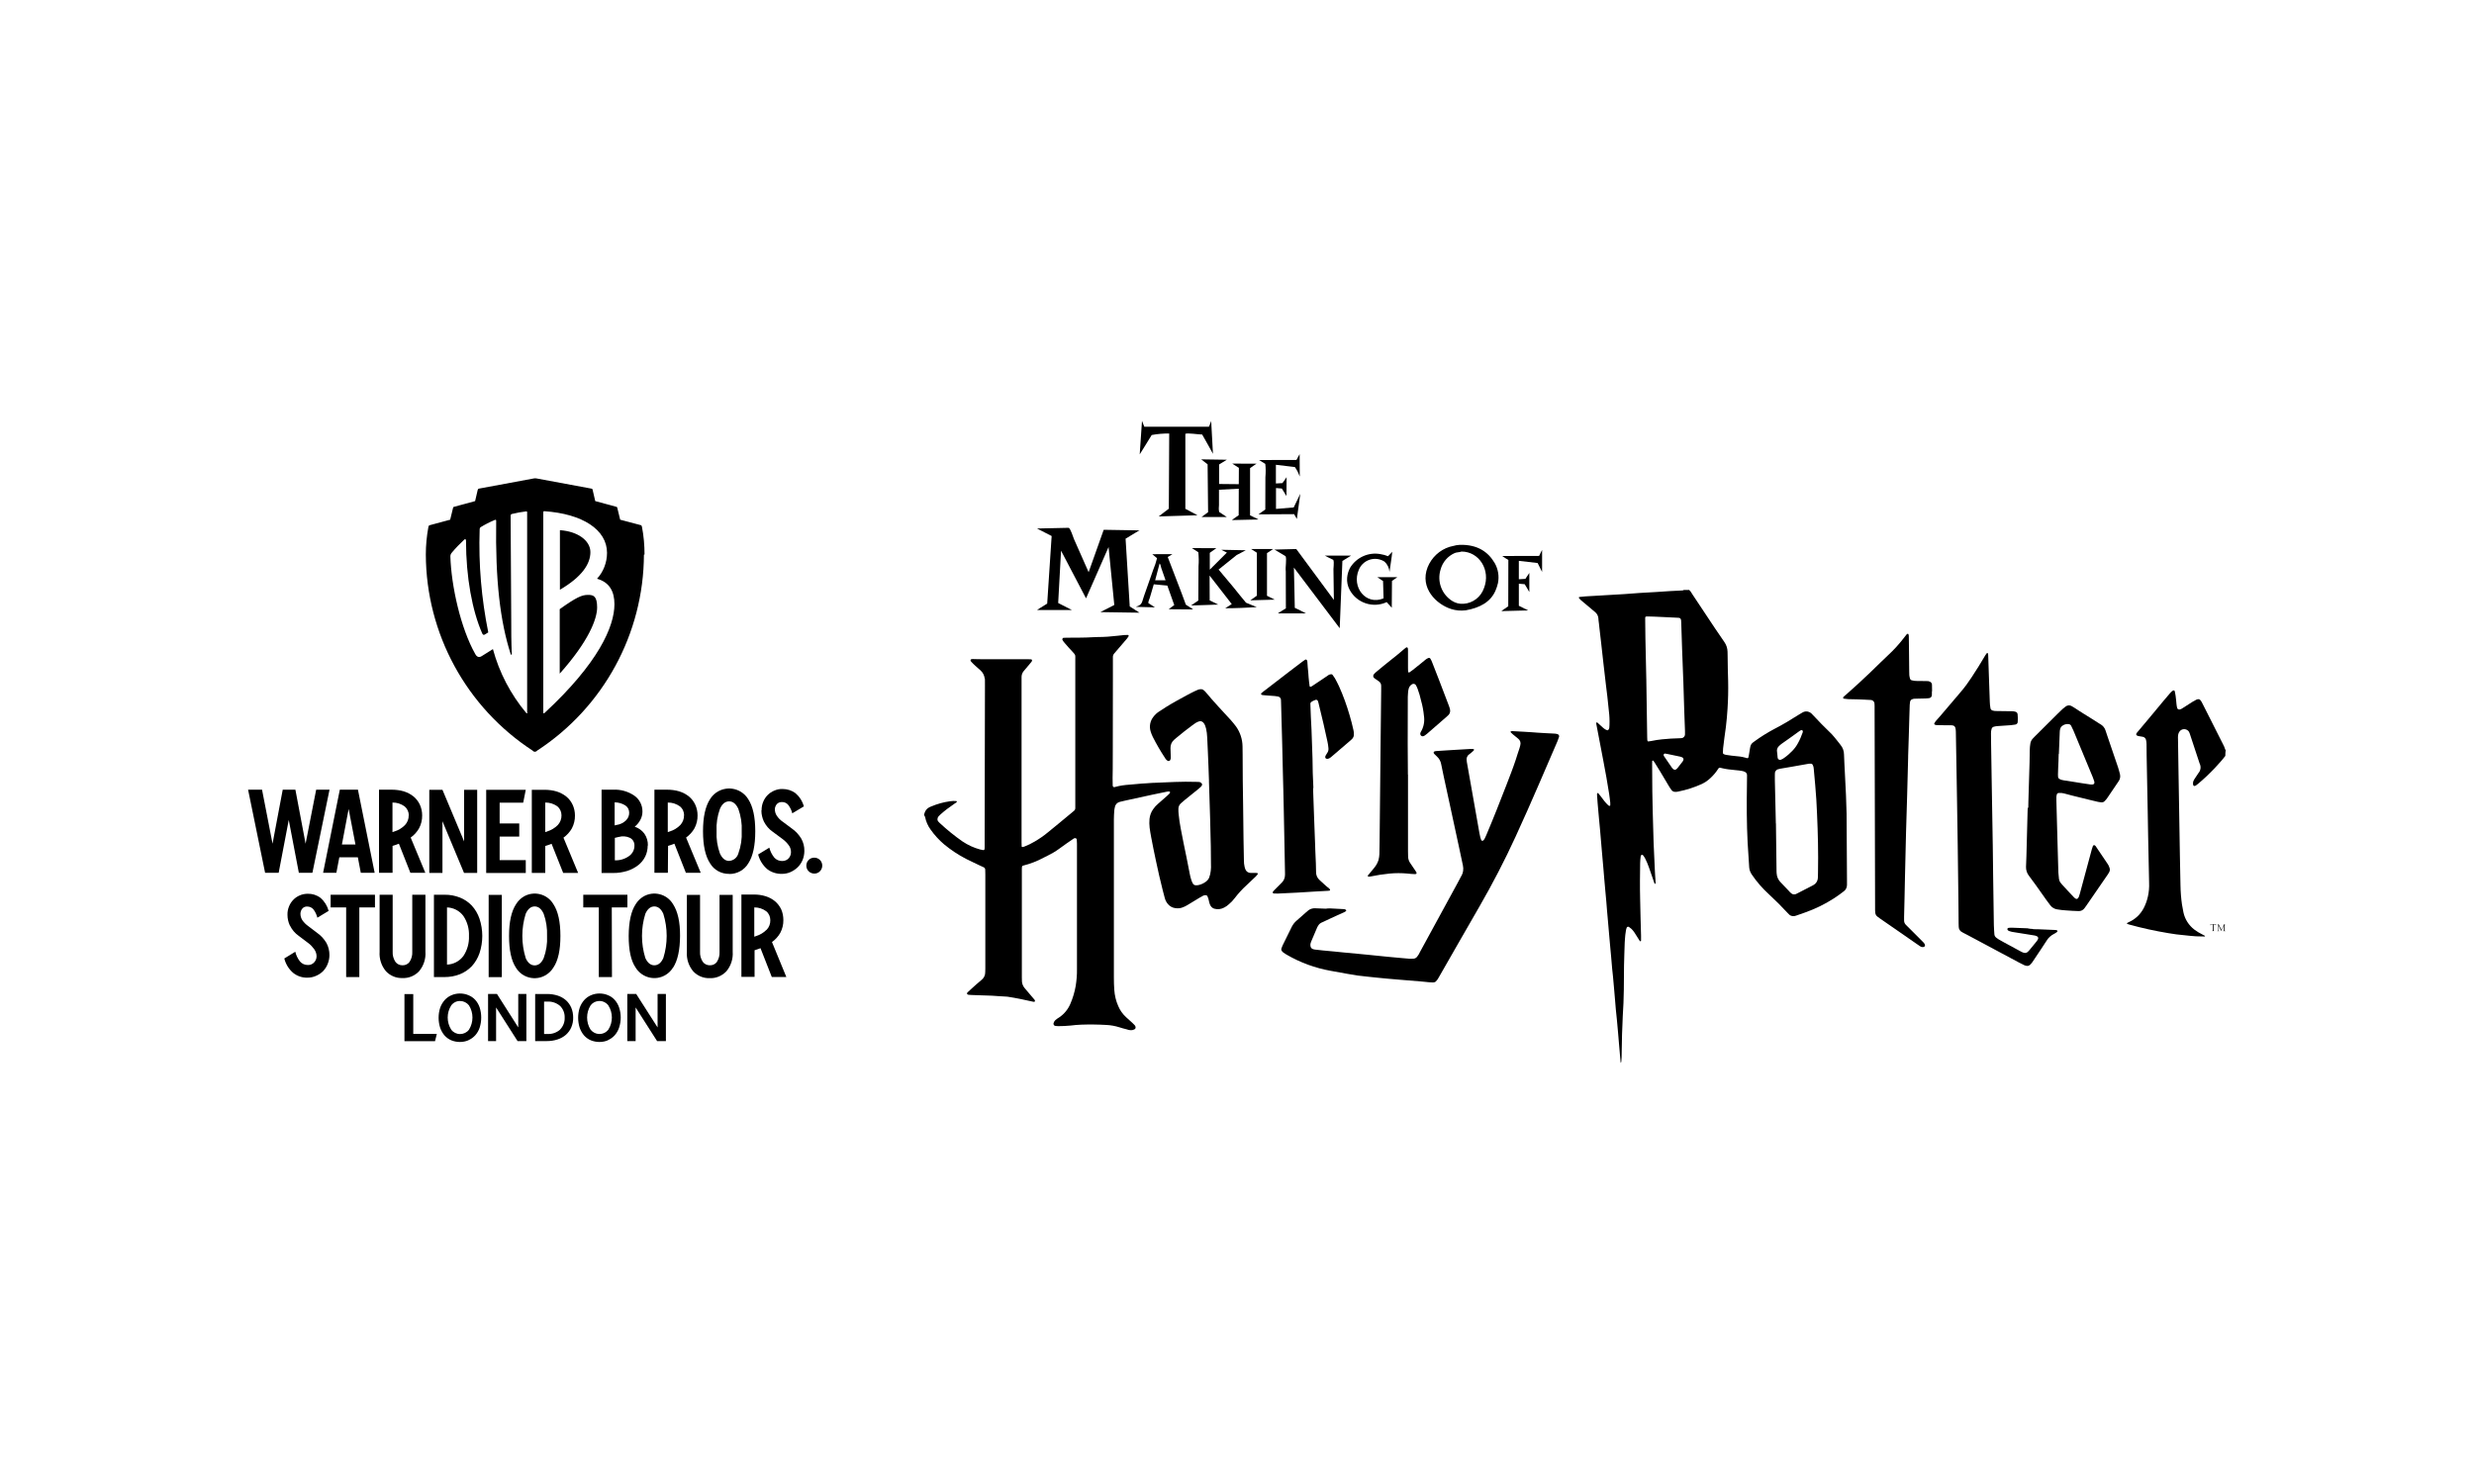
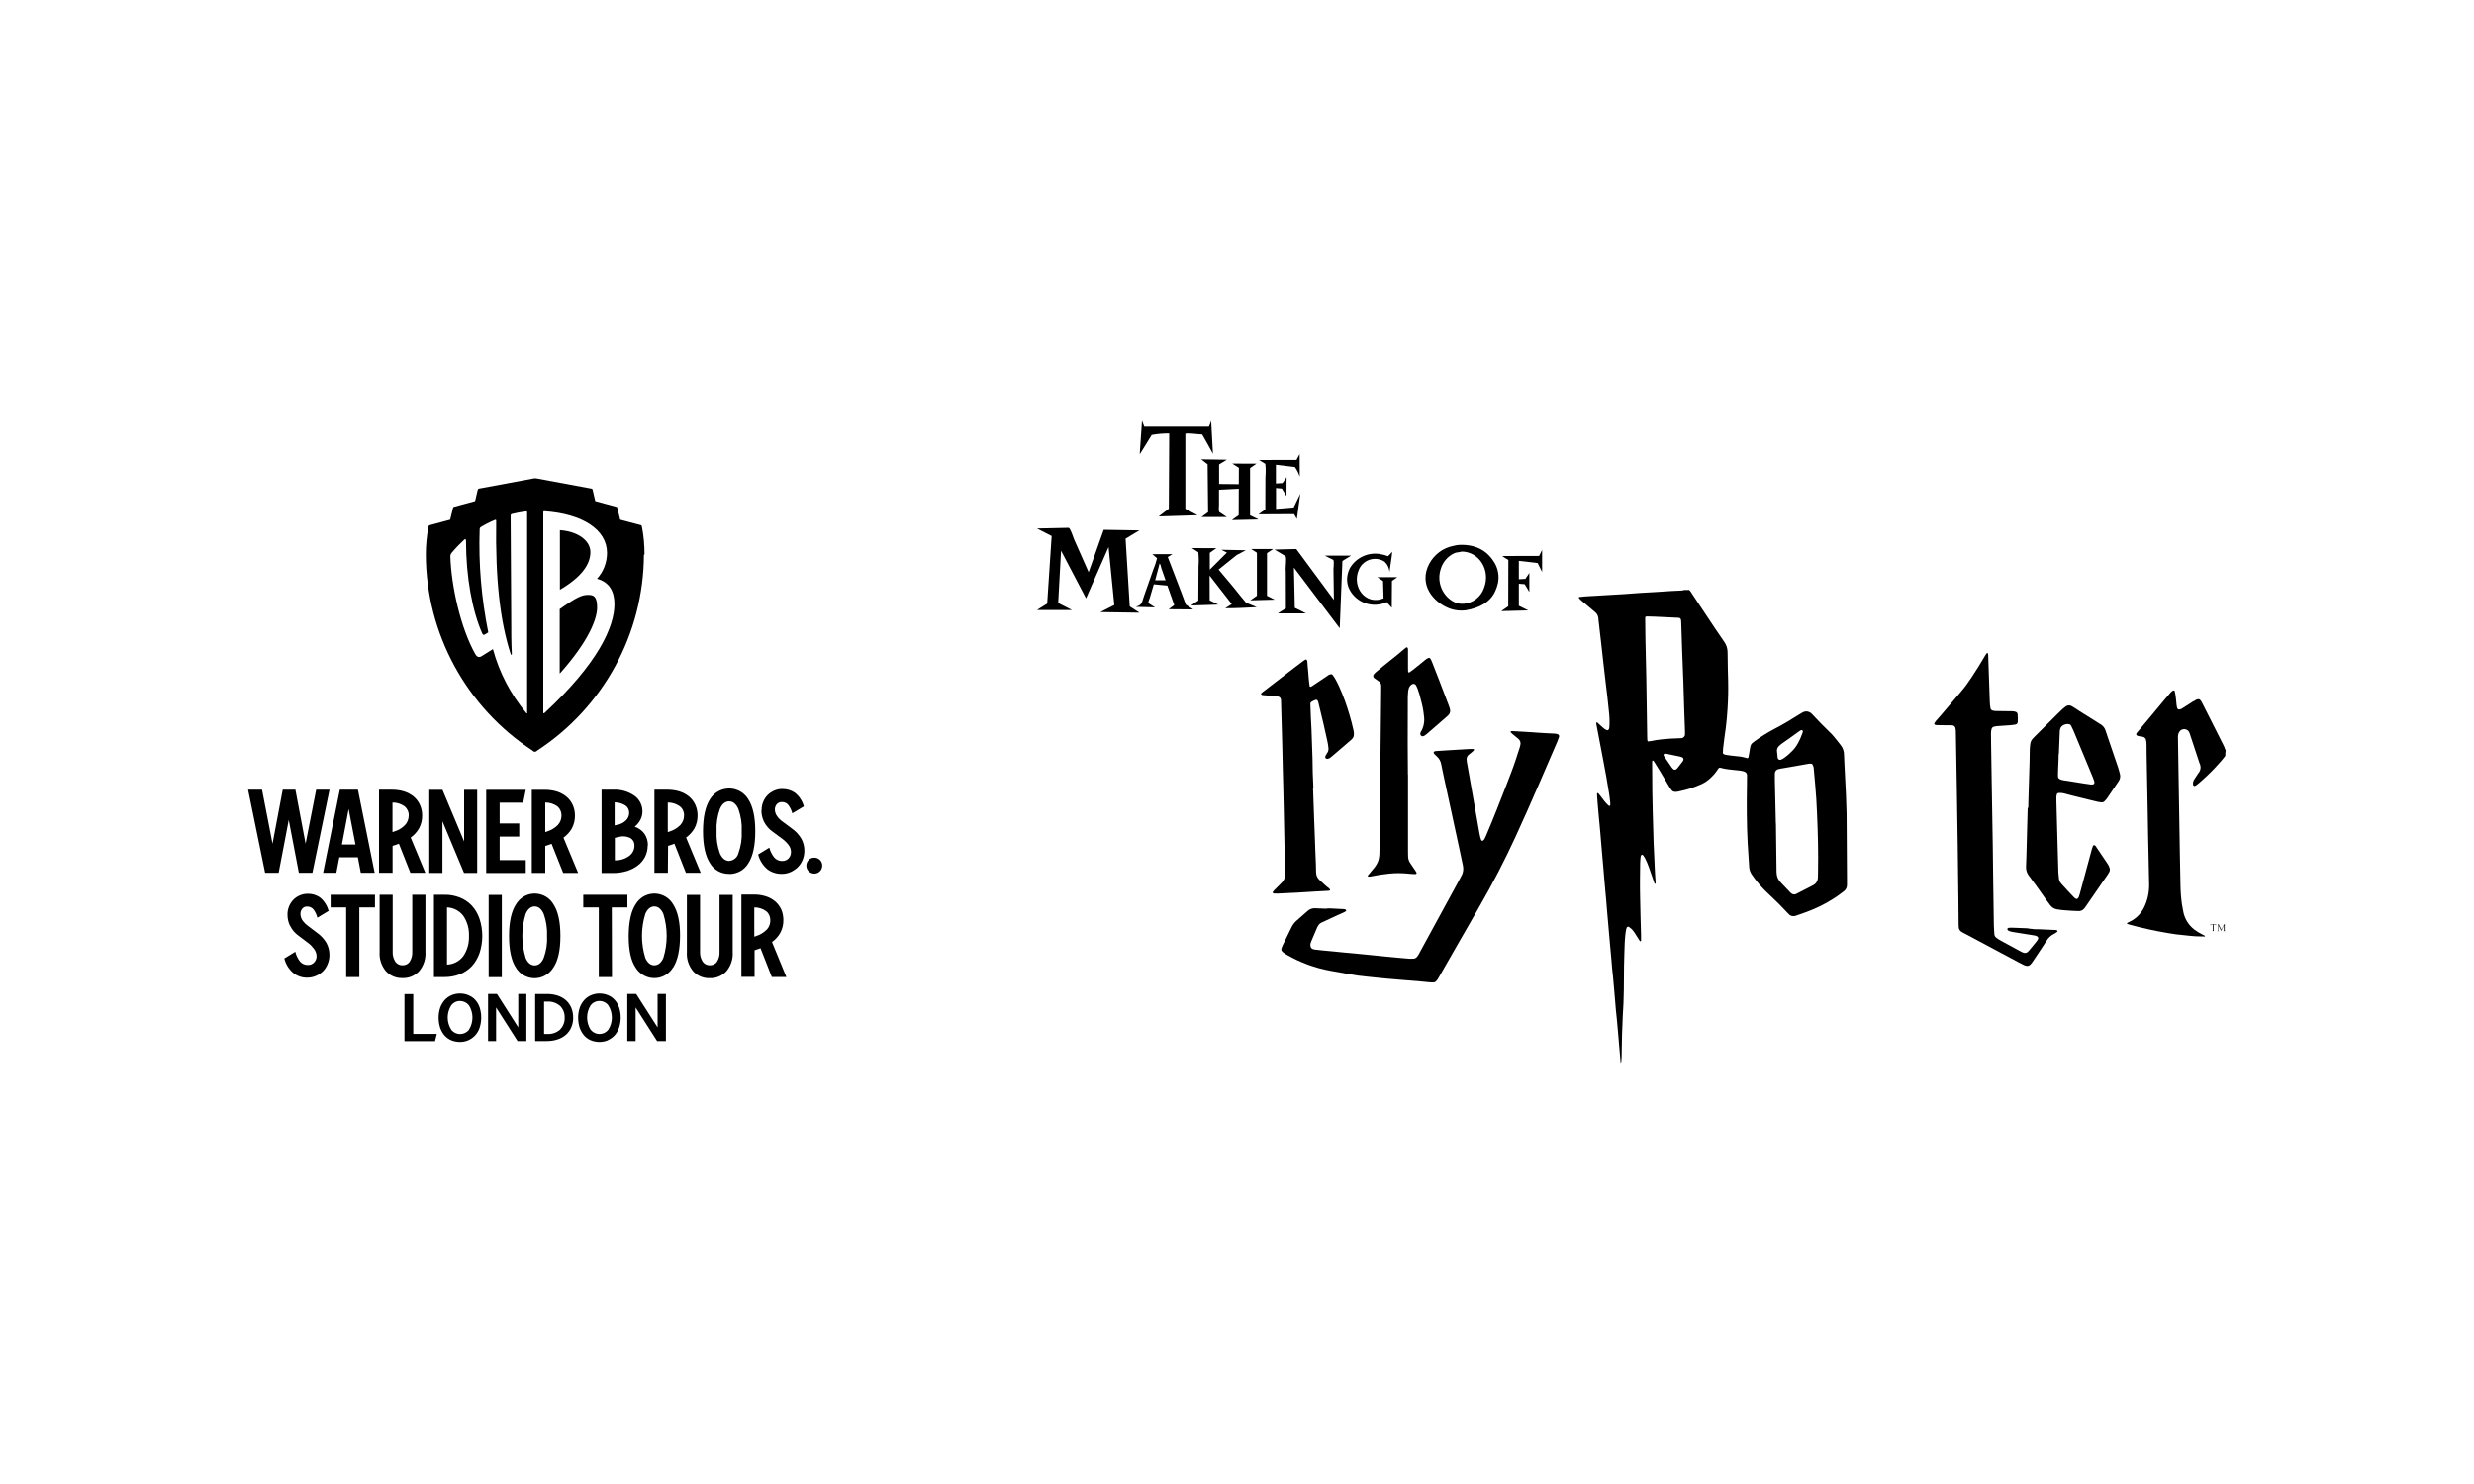
<svg xmlns="http://www.w3.org/2000/svg" id="Layer_1" version="1.1" viewBox="0 0 2500 1500">
  <g id="Group_6">
    <g id="Logo_HP_black">
      <g id="Group_5">
        <g id="Group_1">
          <path id="Path_1" d="M1392.2,583.7c1.8,1.2,3.6,2.3,5.4,3.6.1,5.9.4,11.7.5,17.5-17.8,7.5-32.6-11.3-25-28.9,3.7-9,14-13.4,23.1-9.7,1.1.4,2.1,1,3,1.6,2.9,2.7,4.6,6.4,4.9,10.3.7-5,1.5-10,2.2-15.2.2-1.7.4-3.4.6-5.2-1.3,1.5-2.8,3.1-4.3,4.5-2.4-1-5-1.7-7.6-2.1-12.2-2.3-24.6,3.4-30.9,14.1-1.5,3-2.5,6.2-2.8,9.6-.4,4.2.5,8.5,2.5,12.3,7.2,13.5,23.7,18.9,37.5,12.5,1.7,1.8,3.4,3.7,5,5.6h.1c.1-8.8.1-17.9.2-27,1.8-1.2,3.6-2.5,5.4-3.8h-19.9v.2h0Z" />
          <path id="Path_2" d="M1270,613.7c-3.7-1.5-7.2-2.9-10.9-4.5-4.3-5.2-8.6-10.4-12.7-15.6-5-6-9.9-11.9-15-17.9,6.1-4.9,12.3-9.8,18.3-14.7,2.9-1.6,6-3.2,9-4.7,0,0,.2,0,.2-.1-8.2-.1-16.5-.4-24.8-.5,1.8,1,3.7,1.8,5.5,2.7,0,.1.1.1.1.2l-17.2,17.2v-17c2.2-1.6,4.4-3.1,6.6-4.7h.2c-8.3,0-16.5-.1-24.9-.1,2.2,1.3,4.3,2.8,6.5,4.2.5,4.7.6,9.5.2,14.2-.1,11.5-.1,23-.2,34.6l-7,4.8c0,.1-.1.1-.1.2,9.1-.2,18.1-.6,27.2-.9h0c-2.8-1.5-5.6-2.8-8.6-4.2,0-8.3-.1-16.7-.1-25h.1c7.5,9.6,14.8,19.1,22.3,28.7-2.2,1.3-4.4,2.7-6.6,4.2,10.7,0,21.2-.5,31.7-1.1h0Z" />
          <path id="Path_3" d="M1280.3,602.1v-43c2-1.3,3.9-2.7,6-4q0-.1.1-.2h-22.2c2,1.2,3.9,2.6,5.9,3.8v43.4c-2.1,1.5-4.3,3.1-6.4,4.5,0,.1-.1.1-.1.2l24.5-.7h0c-2.7-1.3-5.3-2.7-7.8-3.9" />
          <path id="Path_4" d="M1151.8,536.1c-12.1-.2-24.4-.4-36.5-.6-5,14.2-10,28.3-15.1,42.5v.2h-.2c-4.9-11-9.8-22.1-14.7-33.2-1.1-2.6-3.3-10.2-5.3-11.5l-32.1.7c4.9,2.6,9.8,5,14.8,7.6-1.5,22.7-2.9,45.5-4.5,68.3-3.3,2.1-6.6,4.2-9.8,6.1,0,0-.1.2-.1.4h34.9c-4.7-2.3-9.2-4.8-13.9-7.1,1-17.5,2-35.2,2.9-52.7h.1c8.3,15.9,16.8,32,25.1,47.9h.1c7.5-17.2,15.1-34.3,22.6-51.5,0-.1.1-.2.1-.4,2,19.6,3.8,39.2,5.8,58.7-4.5,2.3-9.2,4.7-13.7,7,0,0-.1.2-.1.2,13.1.2,26.2.4,39.3.6l-9.9-6.3c-1.3-22.8-2.8-45.7-4.2-68.5,4.7-2.8,9.3-5.6,14.1-8.5.1.1.1,0,.2-.1" />
          <path id="Path_5" d="M1338.6,561.5h0c2.9,1.6,5.8,3.1,8.7,4.4,1.2,2.7-.2,8.8.2,12.3.1,9.4.2,18.9.4,28.2-12.6-17-25.1-34.1-37.8-51.2-.4-.4-1.8-.2-2.6-.2-6.5.2-13.1.4-19.6.5,3.7,2.2,7.5,4.5,11.2,6.7,1.3,2.9-.4,11.3.2,15.2,0,12.5.1,25,.1,37.5-2.6,1.6-5.2,3.2-7.6,4.7-.1.1-.2.2-.2.4h28.1c-3.7-2-7.5-3.8-11.3-5.6-.2-13.6-.6-27.2-.9-40.7,15.4,20.5,30.9,40.9,46.3,61.3.9-22.7,1.8-45.4,2.7-68l8.5-5.2c0-.1.1-.1.1-.2h-26.6c0,.1,0,.1,0,.1Z" />
          <path id="Path_6" d="M1167.3,586.5c1.5-5.6,2.9-11.3,4.5-17,1,.9,1.3,3.4,1.7,4.7,1.5,4,2.8,8.2,4.3,12.3h-10.5c0,.1,0,.1,0,.1ZM1198.4,611.4c-1.5-3.9-2.9-7.8-4.4-11.9-4.7-12.3-9.3-24.4-14-36.5,1.5-.9,3.1-1.8,4.5-2.7,0-.1.1-.1.1-.2h-10.3c-3.3,0-6.6.1-9.9.1l4.8,4c-1,4-2.3,8-3.9,11.8-3.1,8.7-6.1,17.5-9.2,26.2-2.3,6-1.3,9-8,11q0,.1-.1.2c6.4.1,12.7.4,19.1.5-2.3-1.5-4.5-2.8-6.7-4.3-.2-1.6,1.1-3.9,1.5-5.4,1.3-4.5,2.7-9.1,4-13.6,4.7.5,9.2.9,13.7,1.3,2.3,6.6,4.7,13.2,7,19.7-1.7,1.2-3.4,2.6-5.2,3.8-.1.1-.1.2-.2.4,8.2.1,16.3.1,24.5.2h0c-2.4-1.7-4.9-3.2-7.4-4.8" />
          <path id="Path_7" d="M1313.8,499.4c-2.1,4.5-4.3,9-6.5,13.5-6,.5-11.9,1-17.9,1.5v-21.1c2,.1,3.9.4,5.9.5,1.5,2.5,3.1,5,4.7,7.6h0c0-6.3.1-12.8.1-19.1-1.3,2.1-2.7,4-4.2,6l-6.6.4v-18.9c4.4.5,9,1.1,13.4,1.6l5.8.7c2,2.8,3.6,5.9,4.7,9.2.1,0,.1.1.2.1,0-7.5-.1-15-.1-22.4-1.1,2-2.1,3.9-3.2,5.9-12.6,0-25.1.1-37.8.1,2.1,1.3,4.2,2.7,6.3,3.9.5,4.4.5,8.9.1,13.4,0,10.9-.1,21.8-.1,32.7-2.3,1.6-4.5,3.1-6.7,4.7,0,.1-.1.1-.1.2,12-.1,23.9-.2,35.9-.2.9,1.5,1.8,3.1,2.7,4.7,0,.1.1.1.1.2,1.1-8.4,2.3-16.8,3.4-25.1h0Z" />
          <path id="Path_8" d="M1271.5,524.9c-2.8-1.3-5.5-2.7-8.3-4v-47.7c2.2-1.5,4.3-3.1,6.5-4.5h.2c-8.2,0-16.4-.1-24.7-.1h0c2.2,1.5,4.4,2.9,6.7,4.3,0,5.5-.1,11-.1,16.5-6.6-.1-13.2-.1-19.9-.2v-19.7c2.7-1.6,5.3-3.2,7.8-4.8h.2l-26.1-.4c2.2,1.7,4.3,3.3,6.5,5,.1,16.2.4,32.2.5,48.4-2.2,1.6-4.3,3.1-6.4,4.7,0,.1-.1.1-.1.2h25.4c-2.6-1.8-5.2-3.4-7.7-5.1-.5-2.3-.5-4.6-.2-6.9v-15.6c6.6-.4,13.2-.7,19.9-1h.1c0,9-.1,17.9-.1,26.8-2.3,1.6-4.7,3.2-6.9,4.9,8.8-.2,17.8-.4,26.6-.6,0,0,0-.2,0-.2,0,0,0,0,0,0h0Z" />
          <path id="Path_9" d="M1226.1,458.9h0ZM1221.6,431.3h-65.3c-.7-2-1.5-3.9-2.3-5.9-.7,11.3-1.6,22.6-2.3,33.7h.1c4-6.5,8.1-12.9,12-19.4,5.8-1.1,11.7-1.6,17.7-1.5-.1,25.4-.2,50.6-.4,76-3.2,2.5-6.5,4.8-9.7,7.4l-.4.4c13.1-.4,26.1-.9,39.1-1.2h0c-4-2.2-8.1-4.3-12.3-6.5v-75.8c2.3-1.1,13.2.7,17,.7,3.7,6.5,7.4,13,10.9,19.5-.6-11-1.2-22.2-1.8-33.2-.6,2-1.4,3.9-2.3,5.8" />
          <path id="Path_10" d="M1558.2,556c-1,2-2,3.9-2.9,5.9-12.5,0-24.9.1-37.4.1h0c2.1,1.5,4.2,2.7,6.3,4,0,15.6-.1,31.3-.1,46.8-2.2,1.5-4.3,2.9-6.5,4.5l-.4.4,27-.7h0c-3.1-1.6-6.3-3.2-9.4-4.7v-22.3c2,.1,3.9.4,5.9.5,1.6,2.6,3.1,5,4.5,7.6q.1.1.2.1v-19.1c-1.3,2.1-2.7,4-4,6l-6.6.4v-18.6c6.4.7,12.6,1.5,19,2.2,1.5,2.9,3.1,6,4.5,9v-22.1h0Z" />
          <path id="Path_11" d="M1499.6,594.4c-3.1,9-11.2,15.3-20.7,15.9-4.1.3-8.1-.7-11.5-2.9-10.6-6.7-15.4-19.7-11.7-31.7,2-7.5,7.3-13.6,14.3-16.7,2.1-.9,4.5-.6,6.9-1.5,17.8,0,29.7,18.8,22.7,36.9M1510.4,569.1c-6.6-11.2-17.2-18.8-35.2-18.4-1.2.1-2.3.2-3.6.4-2.2.6-4.5,1.1-6.7,1.6-10.2,3.2-18.3,10.8-22.3,20.7-8.2,21.1,9.1,37.6,23.9,42.2,4.7,1.5,9.7,1.9,14.6,1.3,14.2-2.5,25.1-8.3,30.1-19.9,1.1-2.5,1.9-5,2.5-7.6,1.4-7,.2-14.2-3.3-20.3" />
        </g>
        <g id="Group_4">
          <g id="Group_2">
            <path id="Path_12" d="M1706.8,596c.5,1,1.5,1.5,2,2.5s1.2,1.8,1.7,2.7c7.6,11.4,15.2,22.9,22.8,34.3,2.7,4,5.5,8.1,8.2,12,.4.5.6,1,1,1.5,2,2.8,3.1,6.2,3.2,9.7,0,1.7,0,3.6.1,5.3.1,8.2.2,16.3.5,24.5.2,9.2,0,18.5-.6,27.7-.4,6.3-.9,12.5-1.7,18.8-1,7.1-2,14.3-2.8,21.5-.1,1.3-.2,2.8-.2,4.3,0,.8.5,1.4,1.2,1.6.9.4,1.8.6,2.7.7,1.6.2,3.3.5,4.9.7,2.8.4,5.6.5,8.5.9,1.6.2,3.3.6,4.9,1,.7.1,1.3.5,2.1.6.6.2,1.3-.1,1.5-.7,0,0,0-.2,0-.3.1-.6.2-1.1.4-1.7.4-2,.6-3.9,1-6,.1-1.1.4-2.1.6-3.2.3-1.4,1.1-2.6,2.2-3.6.6-.5,1.3-1,2-1.5,6.4-4.7,13.2-8.9,20.2-12.6,8.5-4.4,16.5-9.2,24.5-14.3l3.7-2.2c1.9-1.2,4.4-1.5,6.5-.6.9.3,1.7.8,2.5,1.5,1,1,1.8,1.8,2.7,2.8,5,5.4,10.2,10.7,15.4,15.7,1.7,1.6,3.4,3.3,4.9,5.2,2.3,2.7,4.4,5.5,6.6,8.3,2.2,2.7,3.4,6.1,3.4,9.6.2,6.4.6,12.7.9,19.1.4,7.4.7,14.7,1.1,22.1.2,6.1.5,12.3.6,18.5.2,22.2.2,44.4.4,66.4v5.7c0,2.5-1.1,4.9-3.2,6.4-3.3,2.6-6.8,5.1-10.4,7.4-9,5.8-18.6,10.4-28.7,14-3.1,1.1-6,2.1-9.1,3.2-.9.4-1.9.5-2.8.5-1.4,0-2.8-.4-3.9-1.3-.6-.5-1.2-1.1-1.7-1.7-6.1-6.6-12.5-13-19.1-19.1-6.6-6-12.4-12.7-17.4-20.1-1.4-2.1-2.3-4.5-2.5-7-.6-8.3-1.1-16.8-1.6-25.1-1-19.4-1-38.9-.7-58.2,0-3.3,0-6.6.1-9.9,0-1.3-.7-2.6-1.8-3.2-1.1-.6-2.4-1.1-3.7-1.2-1.8-.4-3.8-.5-5.6-.7-2.7-.2-5.4-.5-8.1-.9-2-.2-3.9-.7-5.9-1.1-.7-.1-1.3-.4-2.1-.5-.6-.1-1.2.1-1.6.6-.1.2-.3.4-.4.6-2.1,3.3-4.6,6.3-7.5,9-2.7,2.6-5.7,4.7-9.1,6.3-7.5,3.4-15.3,5.9-23.3,7.5-1,.3-2.1.4-3.2.4-1.6.1-3.1-.6-4-1.8-.7-1-1.3-2-2-2.9-3.1-5.1-6.3-10.4-9.3-15.6-2-3.2-4-6.5-6-9.7-.3-.5-.7-1-1.1-1.5-.1-.1-.5-.2-.6-.1-.3,0-.5.2-.5.5-.1.7-.1,1.4-.1,2.1.1,9.6.1,19.2.2,28.8.1,6.6.2,13.2.4,19.9.2,10.5.5,21.1.9,31.6.4,9.6.9,19.1,1.3,28.8.1,3.1.4,6.1.6,9.2,0,.9.1,1.7.1,2.5,0,.4,0,.9-.4,1.2-.2.2-.7-.2-1-1.2-.3-.9-.6-1.8-.9-2.7-1.5-4.3-2.9-8.6-4.4-12.7-1.1-3.2-2.4-6.2-3.9-9.2-.5-.9-1.1-1.8-1.7-2.7-.3-.4-.7-.6-1.1-.9-.3,0-.7,0-1,.2-.4.5-.6,1-.7,1.6-.3,2.1-.4,4.2-.5,6.4-.1,5.9-.2,11.9-.2,17.8-.1,12.5.4,25.1.6,37.6.1,6,.4,12.1.5,18.1v5.2c0,.1-.2.4-.4.5s-.5,0-.6-.1c-.3-.3-.6-.7-.9-1.1-1-1.5-1.8-3.1-2.8-4.5-.7-1.1-1.3-2.2-2.1-3.3-.8-1.2-1.7-2.3-2.7-3.3-.8-.7-1.6-1.4-2.5-2-.6-.6-1.6-.5-2.2.1-.2.2-.3.5-.4.7-.3.7-.5,1.4-.6,2.1-.2,1.6-.5,3.3-.7,4.9-.2,2.6-.5,5.1-.6,7.8-.2,7.8-.6,15.7-.7,23.4-.1,8.1-.1,16.1-.2,24.1-.1,9.1-.5,18.3-1.1,27.3-.1.9-.1,1.9-.1,2.8-.4,10-.9,20.1-.9,30.2s-.2,7.8-.4,11.8c0,.7-.1,1.5-.6,2.1-.1-.4-.2-.8-.2-1.2-.6-6.1-1.1-12.3-1.6-18.4-.7-8-1.3-16.1-2.1-24-.4-3.6-.7-7.1-1.1-10.7-.2-2.8-.5-5.6-.7-8.5-.4-3.9-.6-7.8-1-11.7-.4-4.2-.7-8.2-1.1-12.4-.2-2.8-.6-5.6-.9-8.5-.4-3.9-.6-7.8-1-11.7-.4-4-.7-8-1.1-12-.4-3.8-.6-7.6-1-11.3-.4-4.3-.7-8.5-1.1-12.7-.4-3.8-.6-7.6-1-11.3-.2-2.9-.5-5.9-.7-8.8-.4-4-.7-8-1.1-12-.4-3.8-.6-7.6-1-11.3l-.7-8.5c-.6-6.9-1.2-13.7-1.8-20.5-.6-6.6-1.1-13.2-1.7-19.9-.4-3.9-.7-7.8-1.1-11.7-.2-2.6-.5-5.1-.7-7.8-.5-5.5-1-11.1-1.3-16.7,0-.3,0-.5.1-.7,0-.2.3-.4.5-.5.1,0,.5,0,.6.1l1.8,2.2c1.5,2,3.1,3.9,4.5,5.9,1.2,1.5,2.5,2.9,3.9,4.2.3.2.5.4.9.5.4.2.9,0,1.1-.4,0,0,0-.1,0-.2,0-.8,0-1.6,0-2.5-.4-2.9-.6-5.9-1.1-8.8-1.7-11.3-3.8-22.4-5.9-33.6-2.3-12.3-4.7-24.4-7-36.6-.1-.5-.1-1-.2-1.3,0-.4.1-.9.5-.9s.5,0,.6.1c1.8,1.7,3.7,3.4,5.5,5,1,.9,2,1.7,3.2,2.3.4.2.9.4,1.3.5.5.1,1,0,1.2-.5.5-.5.8-1.1.9-1.8.1-.9.2-1.9.2-2.8.2-4.7,0-9.5-.6-14.2-.4-3.2-.6-6.4-1-9.6-.4-3.6-.7-7.1-1.2-10.5-.2-2.4-.6-4.9-.9-7.4-.9-7.2-1.6-14.3-2.5-21.6-.7-6.6-1.5-13.2-2.2-19.7-.6-5.2-1.2-10.3-1.8-15.6-.2-2.6-.6-5.2-.9-7.7-.1-.6-.1-1.1-.1-1.7-.2-2.5-1.4-4.8-3.4-6.4-4.2-3.4-8.3-7-12.5-10.5-1.4-1-2.7-2.3-3.8-3.7-.1-.2,0-.9.2-.9s.2-.1.4-.1c2-.2,4-.5,6-.6,3.4-.2,6.9-.5,10.3-.6l11.8-.7c5.6-.4,11.4-.6,17-1l14.9-1.1c.5,0,1-.1,1.5-.1,5.1-.2,10.4-.6,15.6-.9,5-.4,10.2-.7,15.2-1l8.2-.4c1.2,0,2.4-.1,3.6-.2.5,0,.9-.2,1.3-.5,1.6,0,3.5,0,5.3,0ZM1794.6,832.3h0c.2,16.1.4,32.2.6,48.3,0,.7,0,1.4.1,2.1.2,3.6,1.7,6.9,4.3,9.4,2.8,2.8,5.5,5.9,8.3,8.7.6.7,1.2,1.4,2,2,1.3,1.3,3.3,1.6,4.9.9l2.2-1.1c4.5-2.3,9.1-4.6,13.6-7,.8-.4,1.5-.8,2.2-1.2,1.7-1,2.9-2.5,3.6-4.3.4-1.1.6-2.3.6-3.4,0-1.6.1-3.1.1-4.7.4-20-.1-40-1-59.9-.2-4.7-.5-9.2-.7-13.9-.4-4.8-.7-9.7-1.1-14.5-.5-5.5-1-11-1.5-16.7,0-1.3-.4-2.6-1-3.8-.3-.8-1.1-1.3-2-1.3-1.3,0-2.6,0-3.9.4l-14.7,2.6c-4,.7-8.2,1.3-12.3,2.1-.9.2-1.8.4-2.7.7-1.3.6-2.3,1.8-2.6,3.2,0,.7-.1,1.4-.1,2.1v5.6c.4,15,.6,29.4,1,43.8h0ZM1663.6,685.9h0c.2,19.7.5,39.6.9,59.3,0,.8,0,1.6.1,2.5,0,.3,0,.7.2,1,.1.5.6.9,1,.7,1-.1,1.8-.2,2.8-.4,3.6-.8,7.2-1.3,10.9-1.7,5.9-.6,11.8-1,17.8-1.1.6,0,1.2,0,1.7-.1,2.1,0,3.8-1.9,3.7-4h0v-3.2c-.2-6.4-.5-12.7-.7-19.1-.4-10.7-.6-21.3-1-32,0-.7,0-1.4-.1-2.1l-1.1-29.1c-.4-9.1-.6-18.3-.9-27.3,0-.6,0-1.1-.1-1.7,0-.5,0-.9-.2-1.3-.2-1-1-1.7-2-1.8-.5-.1-1-.1-1.5-.1-4.2-.2-8.3-.4-12.4-.6-3.7-.1-7.4-.4-11-.5-2.3-.1-4.8-.2-7.1-.2s-2.1.6-2.1,2.2v2.1c.1,5.9.1,11.9.2,17.8.4,13.7.6,27.3.9,40.9h0ZM1795.8,760.6h0c.1,1.6.4,3.3.5,4.9,0,.3,0,.7.2,1,.4,1.1,1.6,1.8,2.8,1.5,1.5-.5,2.8-1.2,4-2.2,3-2.1,5.7-4.6,8.2-7.2,2.1-2.2,3.9-4.7,5.4-7.5,1.9-3.4,3.4-7,4.7-10.7.1-.4.1-.7.2-1,0-.7-.4-1.3-1.1-1.4-.2,0-.3,0-.5,0-.3.1-.7.2-1,.4-.7.5-1.6,1.1-2.3,1.6-3.3,2.5-6.7,4.8-10,7.2-2.1,1.5-4.3,3.1-6.4,4.5-1,.7-2,1.6-2.9,2.5-1.2,1.1-1.9,2.7-2,4.4.1.6.2,1.3.2,2h0ZM1683,761.7h-.6c-.7,0-1.3.7-1.3,1.4,0,.1,0,.2,0,.3.1.4.3.9.6,1.2,2.6,3.8,5.3,7.6,7.8,11.4.4.5.8.9,1.2,1.3,1,1,2.6,1,3.5,0,0,0,0,0,0,0,.4-.3.7-.6,1-1,1.7-2.2,3.4-4.5,5.2-6.7.3-.4.5-.8.6-1.2.5-1.1,0-2.4-1.1-2.9-.6-.2-1.3-.5-2-.7-4.7-1-9.2-2-13.9-2.9-.4,0-.8-.1-1.2-.1h0Z" />
            <path id="Path_13" d="M2248.9,763.8c-3.3,4.4-7.1,8.5-10.9,12.6-5.2,5.5-10.7,10.7-16.5,15.6-.8.7-1.7,1.4-2.6,2-.4.2-.9.4-1.3.5-.6,0-1.1-.3-1.3-.9-.4-1.4-.3-2.8.2-4.2.4-1,1-1.9,1.6-2.8,1.1-1.7,2.2-3.4,3.3-5,2.5-2.8,3-6.7,1.3-10-3.4-10.1-6.7-20.2-10-30.3-.2-.6-.4-1.1-.7-1.6-.4-.6-.9-1.2-1.5-1.6-2.6-1.8-6.1-1.3-8,1.2-.8,1-1.3,2.2-1.5,3.6-.2,1.5-.2,3.1-.1,4.7.1,10.8.4,21.6.5,32.4.2,14,.5,28,.7,41.9.2,14.2.5,28.4.7,42.7.1,10.2.4,20.4.6,30.5.1,6.4.6,12.8,1.5,19.1.4,2.7.9,5.4,1.5,8.1,1.5,6.9,5.4,13,11,17.3,2.6,1.9,5.3,3.6,8.2,5,.8.4,1.7.9,2.5,1.3.1,0,.1.1.1.2,0,.2-.1.5-.4.5-2.9-.1-5.9-.1-8.8-.2-3.9-.2-7.7-.7-11.7-1.1-5.4-.4-10.8-1.2-16.2-2.1-13.3-2.2-26.6-5.1-39.6-8.7-.7-.2-1.3-.4-2-.7-.1,0-.2-.2-.2-.2,0-.2,0-.4.2-.6.5-.4,1-.6,1.6-.9,6.6-2.9,11.9-7.9,15.2-14.3,1.9-3.7,3.3-7.6,4.2-11.7,1-4.5,1.4-9.1,1.2-13.7-.4-15.9-.7-32-1-47.9-.1-7.8-.2-15.7-.4-23.4-.4-19.1-.7-38.1-1.1-57.2-.1-3.9-.1-7.8-.1-11.8,0-1.4-.2-2.8-.5-4.2-.4-1.7-1.7-2.9-3.4-3.2-1.3-.2-2.8-.4-4.2-.7-.6-.1-1.1-.3-1.6-.6-.7-.4-.9-1.2-.6-1.8.1-.3.3-.6.5-.9.3-.5.7-.9,1.1-1.3,8.7-10.4,17.5-20.8,26.2-31.4,2.1-2.5,4.2-4.9,6.3-7.4.8-1,1.8-1.9,2.9-2.6.5-.4,1.7,0,1.8.6.4,1.6.6,3.3.9,4.9.4,2.8.6,5.6.9,8.5.1,1.3.4,2.6.7,3.8.4,1,1.5,1.6,2.6,1.3,1-.2,2-.7,2.8-1.3,3.4-2.2,7-4.5,10.5-6.7,1-.6,2.1-1.2,3.1-1.7.5-.3,1.1-.5,1.7-.6,1.1-.3,2.1.1,2.8,1,.8,1,1.5,2.1,2,3.3,2.9,5.8,5.9,11.7,8.8,17.4,4,8,8,15.8,12,23.8.9,1.7,1.7,3.4,2.2,5.3,0,.1.4.2.5.5-.3,2-.4,4-.4,6Z" />
-             <path id="Path_14" d="M933.7,823.9c.2-.9.5-1.6.7-2.5.8-2.3,2.4-4.2,4.5-5.3.6-.4,1.3-.6,2-.9,6.1-2.6,12.5-4.4,19.1-5.3,2.1-.3,4.2-.4,6.4-.2.1,0,.4.2.5.4,0,.1,0,.5-.1.6-.3.3-.5.5-.9.7-.8.5-1.6,1-2.3,1.6-4.6,3.1-9.1,6.5-13.2,10.2-.7.6-1.3,1.3-2,2-.7.8-1.1,1.9-1.1,2.9,0,.7.2,1.4.6,2,.5.6.9,1.1,1.5,1.6,7.3,6.8,15,13.1,23.2,18.8,5.5,3.7,11.6,6.5,18,8.2,1,.2,2.1.4,3.2.6.5,0,.9-.4,1.1-.9,0-.7.1-1.4.1-2.1v-9.2c.1-34.6.1-69.3.2-103.8,0-16.5.1-33.2.1-49.8s-.1-4.8-.2-7.1c-.2-3.5-1.9-6.7-4.5-9-1.7-1.5-3.4-2.9-5-4.4-1.5-1.3-2.9-2.8-4.3-4.3-.3-.3-.5-.8-.6-1.2,0-.5.2-.9.6-1.1,1-.3,2.1-.4,3.2-.2,2,0,4,.1,6,.1h46.2c1.6,0,3.1,0,4.7.1.4,0,.6.2,1,.2.3.2.5.5.5.9,0,.6-.3,1.2-.7,1.6-1.7,2-3.3,4-5,6-.9,1.1-1.8,2.2-2.8,3.3-1.3,1.6-2,3.5-2.1,5.5v167.4c0,1.3.1,2.6.1,3.9s.7,1,1.3.9c.6-.1,1.2-.3,1.7-.5,3.5-1.4,6.9-3,10.2-5,4.6-2.7,9-5.7,13.1-9.1,3.7-2.9,7.4-6,11-9,4.4-3.7,9-7.5,13.4-11.1.9-.7,1.6-1.3,2.5-2.1.6-.6,1-1.4,1-2.2v-151c0-4,.5-3.8-2.7-7.2-2.7-2.8-5.3-5.8-7.8-8.7-1-1-1.8-2.2-2.5-3.4-.3-.9.1-1.8,1-2.1,0,0,.2,0,.2,0,.9-.1,1.9-.1,2.8-.1,5,0,9.9,0,15-.1,3.8,0,7.6-.2,11.4-.4,1.7,0,3.6-.1,5.3-.2,6.8,0,13.5-.5,20.2-1.3,2.1-.2,4.3-.5,6.4-.7,1.3-.1,2.6-.1,3.9-.1.6.2.9.7.7,1.3,0,0,0,0,0,0-.5.8-1,1.6-1.6,2.3-2.7,3.3-5.5,6.5-8.3,9.7-1.6,1.8-3.2,3.8-4.8,5.6-.8,1-1.3,2.3-1.2,3.6v21.7c0,23.8-.1,47.7-.1,71.5s-.1,19.2-.2,28.8c0,2.4,0,5,.1,7.5,0,.5.1.9.4,1.3.2.3.5.5.9.5.5,0,.9,0,1.3-.2,4.8-1.3,9.7-2,14.7-2.3l12.4-1.1c1.2-.1,2.4-.2,3.6-.2,2.3-.1,4.8-.4,7.1-.5h.7c14.5-.6,28.9-1.5,43.4-1,1,0,1.8.1,2.8.1.8,0,1.6.4,2.2,1,.9.6,1.1,1.9.5,2.8,0,0,0,0,0,0-.3.5-.7.9-1.1,1.3-1.1,1-2.2,1.8-3.3,2.8-4.2,3.3-8.3,6.7-12.4,10-1.5,1.2-2.9,2.5-4.3,3.7-1.6,1.4-2.5,3.5-2.5,5.6,0,1.7,0,3.4.2,5,.5,5,1.2,10.2,2.2,15.1,1.8,9.7,3.8,19.2,5.8,28.9,1.1,5.5,2.1,11.2,3.3,16.8.4,2.1.9,4.2,1.6,6.2.4,1.2.9,2.4,1.6,3.6.5.9,1.5,1.5,2.6,1.6,1.3.1,2.6,0,3.9-.4,2.6-.7,5.1-2,7.2-3.7,1.2-1,2.1-2.2,2.7-3.7.8-2.2,1.4-4.5,1.6-6.9.3-2.2.3-4.5.2-6.7-.1-12-.1-23.9-.6-35.9-.1-2.9-.1-5.9-.2-8.8-.4-12.7-.9-25.6-1.2-38.4v-1.5c-.4-9.4-.6-19-1.1-28.4-.2-5-.5-9.9-.7-15-.1-3.1-.5-6.2-1.2-9.2-.3-1-.6-2.1-1-3.1-.4-1-1-1.9-1.7-2.7-1.1-1.3-2.9-1.8-4.5-1.2-1,.3-2,.8-2.9,1.3-1.2.7-2.3,1.6-3.6,2.5-5.4,4-10.8,8.2-15.9,12.5-.9.7-1.6,1.3-2.5,2.1-2.5,2.1-3.9,5.2-3.8,8.5,0,1.1,0,2.1.1,3.2.1,2.1.1,4.3.2,6.4,0,.7-.1,1.4-.4,2.1-.3,1.1-1.4,1.7-2.5,1.3-.2,0-.5-.2-.7-.4-.4-.3-.8-.6-1.1-1-.5-.5-.9-1.1-1.2-1.7-4.5-6.8-8.6-13.9-12.3-21.2-.9-1.8-1.6-3.7-2.2-5.6-1.5-5-.5-10.4,2.7-14.5,1.5-2,3.3-3.8,5.4-5.2,2.6-1.7,5.2-3.4,7.7-5,6.9-4.3,14-8.1,21-11.9,2.5-1.3,5-2.7,7.6-3.9,1.2-.6,2.3-1.1,3.6-1.6,1-.4,2.1-.5,3.2-.5.8,0,1.7.3,2.3.9.9.6,1.6,1.4,2.3,2.2,8.1,9.8,16.9,19,25.4,28.3,1.8,2.1,3.6,4.2,5.2,6.4,4.1,5.8,6.4,12.8,6.5,20,.1,2.7.1,5.4.1,8.2,0,17.4.2,34.8.5,52.2.2,11.3.2,22.6.4,33.7.1,7.1.2,14.2.4,21.3,0,2.1.2,4.3.7,6.4.2.7.5,1.6.7,2.3.8,2.3,3,3.9,5.5,3.8,1.5.1,2.8,0,4.3,0s1.5.1,2.1.1c.5,0,.8.6.7,1,0,.1,0,.2-.1.3-.6.7-1.2,1.5-1.8,2.1-3.2,3.1-6.4,6.1-9.6,9.1-4.3,3.9-8.2,8.2-11.8,12.9-1.7,2.3-3.7,4.4-5.9,6.2-1.5,1.4-3.1,2.5-4.9,3.4-3,1.6-6.4,2-9.7,1.1-1.5-.4-2.8-1.4-3.7-2.7-.7-1.1-1.2-2.3-1.5-3.6-.4-1.2-.5-2.6-.9-3.8-.3-.9-.6-1.7-1-2.6-.3-.6-1-1-1.7-1-.8,0-1.7.1-2.5.5-1.1.5-2.1,1.1-3.1,1.7-4.3,2.6-8.5,5.1-12.7,7.7-1.7,1.1-3.5,1.9-5.4,2.6-2.2.8-4.6,1-7,.6-2.9-.3-5.5-1.8-7.4-4-1.6-1.8-2.7-4-3.3-6.3-.7-2.5-1.3-5-2-7.6-2.6-10-4.8-20.2-7-30.4-1.7-7.7-3.2-15.6-4.7-23.3-.6-3.3-1.2-6.5-1.6-9.8-.3-2.9-.4-5.9-.1-8.8.4-3.5,1.6-6.9,3.7-9.8,1.4-2.1,3.1-3.9,5-5.5,3.1-2.7,6.2-5.5,9.3-8.2.7-.6,1.4-1.2,2.1-2,.2-.2.4-.6.6-.9.2-.5-.1-1.3-.6-1.3-.7,0-1.4,0-2.1.1-5,1-9.9,2-15,3.1-9.2,2-18.3,3.9-27.5,6-1.8.4-3.7.9-5.5,1.3-2.6.6-4.6,2.7-5,5.4-.3,1.1-.5,2.3-.6,3.4-.2,2.9-.4,5.9-.4,8.8v160c0,4.2.1,8.3.4,12.4.4,5.7,1.7,11.2,4,16.4,1.8,4.3,4.5,8.1,8,11.3,2.1,2,4.3,3.8,6.4,5.8l2.2,2.2c.5.5.8,1.2.9,1.8.2,1-.2,2-1.1,2.4-1,.6-2.2.9-3.4.9-1.5,0-3.1-.3-4.5-.9-2.6-.6-5-1.3-7.5-2.1-4.2-1.3-8.5-2.1-12.9-2.3-8.5-.5-17.1-.6-25.6-.3-3.6.1-7.1.5-10.7.9-4.2.5-8.3.5-12.4.6-.9,0-1.9-.1-2.8-.2-1.3-.1-2.2-1.3-2-2.5,0-.2,0-.4.2-.7.3-1,.9-2,1.7-2.7.5-.5,1-.9,1.6-1.3l2.6-1.7c4.8-3.3,8.6-8,10.9-13.4,2.5-5.8,4.3-11.8,5.4-18,.9-5.6,1.4-11.3,1.3-17v-126.9c0-1.5-.1-2.8-.2-4.3-.2-.9-1-1.5-1.9-1.3-.1,0-.2,0-.3,0-.7.2-1.3.6-1.8,1-2.2,1.5-4.3,2.9-6.4,4.4-2.6,1.8-5.2,3.7-7.8,5.6-3.4,2.5-7.1,4.6-10.9,6.5-1.3.6-2.7,1.3-4.2,2.1-6.6,3.6-13.6,6.3-20.8,8.1-.7.1-1.3.7-1.3,1.5,0,.6-.1,1.1-.1,1.7v109.8c0,1.5.1,2.8.1,4.3.2,2.4,1.2,4.7,2.7,6.5,2.6,3.1,5.3,6.1,7.8,9.2.7.9,1.6,1.8,2.3,2.7.2.2.2.6.4,1,0,.5-.3.9-.7,1-.6,0-1.2,0-1.7-.2-4.2-.9-8.3-1.8-12.5-2.7-4.3-.9-8.6-1.6-13-2.3-.5-.1-1-.1-1.5-.1-4.8-.2-9.4-.6-14.2-.9l-20.6-.7c-.9,0-1.9-.1-2.8-.2-.5,0-.9-.2-1.3-.5-.4-.3-.6-.8-.4-1.2.2-.4.5-.8.9-1.1,1-.9,2-1.7,2.9-2.7,3.6-3.2,7-6.4,10.7-9.4,2.5-1.9,4-4.8,3.9-8,0-1.2.1-2.3.1-3.6v-94.9c0-1.7,0-3.3-.1-5,0-1.1-.6-2.1-1.6-2.5-1.3-.5-2.6-1.2-3.9-1.8-4.5-2.2-9.2-4.3-13.7-6.6-8-4.1-15.5-9.1-22.4-14.8-5.2-4.4-9.7-9.4-13.6-14.9-2.8-3.8-4.7-8.2-5.6-12.9-.4-.5-.7-1.1-.8-1.7Z" />
            <path id="Path_15" d="M1342.4,918.2h1.7c4.5.2,9,.5,13.5.7.8,0,1.6.2,2.3.6.4.3.6.8.3,1.3,0,0-.1.1-.2.2-.6.4-1.2.8-1.8,1.1-2.1,1-4.3,2-6.5,2.9-4.9,2.3-9.9,4.5-14.8,6.9-.5.2-1.1.5-1.6.7-1.4.7-2.5,1.7-3.3,3.1-.7,1-1.2,2.1-1.6,3.2-1.8,4.3-3.6,8.5-5.4,12.7-.2.5-.4,1.1-.6,1.7-.3,1-.4,2.1-.1,3.2.2,1.2,1,2.2,2.1,2.7.8.3,1.5.5,2.3.6,2.7.4,5.4.5,8.1.9,3.9.4,7.8.7,11.7,1.1,3.3.4,6.6.6,9.9,1,4.7.5,9.2.9,13.9,1.3,3.4.4,6.9.6,10.3,1,3.3.4,6.6.7,9.9,1,3.3.4,6.6.6,9.9,1,4.7.5,9.4.9,14.1,1.3l8.1.7c1.3,0,2.6,0,3.9-.1,1.4-.1,2.8-.9,3.6-2.1.4-.5.9-1.1,1.2-1.7.5-.7.9-1.4,1.2-2.2,12.7-23.3,25.4-46.6,38.1-69.9,1.1-2,2.1-3.9,3.2-6,.2-.6.5-1.1.9-1.6,1.9-3.2,2.4-7,1.6-10.7-1.2-5.8-2.5-11.7-3.7-17.4-2.7-12.5-5.4-25-8.1-37.5-2.6-11.7-5-23.4-7.6-35.1-.9-4-1.7-8.1-2.5-12.1-.5-3.1-2-5.9-4.3-8-1-.9-1.8-1.8-2.8-2.7-.2-.3-.4-.5-.5-.9-.2-.6,0-1.2.6-1.5.4-.2.9-.3,1.3-.4,2.5-.2,4.9-.4,7.5-.5,3.2-.2,6.4-.4,9.6-.6,5.6-.4,11.4-.6,17-1,1.2,0,2.4,0,3.6,0,.6,0,1.1.2,1.1.6.1.5-.2.9-.6,1.2-1.3,1.1-2.7,2.5-4,3.4-2.2,1.3-3.3,3.9-2.8,6.4.1.6.1,1.2.2,1.7,1,5.9,2,11.7,3.1,17.5,1.1,6,2.1,12.1,3.2,18.1,1.1,6,2.1,12.1,3.2,18.1,1.1,6,2.2,12.1,3.2,18.1.2,1.3.5,2.8.9,4.2.2.9.5,1.8.9,2.7.3.7,1.2.9,1.8.6,0,0,.2-.1.3-.2.4-.4.8-.9,1.1-1.3.7-1.5,1.5-2.9,2.1-4.5,7-16.5,13.6-33.3,20.1-50.1,3.3-8.6,6.7-17.2,9.6-26,1.2-3.7,2.3-7.5,3.6-11.1.4-1.1.6-2.3.9-3.4.7-2.4-.2-4.9-2.1-6.4-1.8-1.5-3.7-3.1-5.5-4.5-.7-.6-1.3-1.2-2.1-2-.1-.1-.1-.5-.1-.6,0-.3.2-.5.5-.5.4,0,.9-.1,1.3-.1,4.3.2,8.5.5,12.7.7,4.4.2,8.7.6,13.1.9,5.4.4,10.9.6,16.3.9,1.2,0,2.4.2,3.6.6,1,.3,1.7,1.4,1.5,2.5-.5,1.6-1.1,3.2-1.7,4.7-6.3,14.6-12.5,29.2-18.9,43.8-7.6,17.6-15.4,35.2-23.4,52.6-11,24-23.2,47.5-36.4,70.4-13.6,23.5-27,47.1-40.5,70.6-.6,1-1.2,2.1-1.8,3.1-.5.7-1.2,1.5-1.8,2.2-.5.5-1.1.8-1.8.9-.8.2-1.6.2-2.5.1-2-.1-4-.2-6-.5-1.7-.1-3.6-.4-5.3-.5-7.4-.6-14.6-1.2-21.9-1.8-3.9-.4-7.8-.6-11.7-1l-11.3-1.1c-2.8-.2-5.6-.6-8.5-.9-6.7-.6-13.5-1.5-20.1-2.8-5.8-1-11.4-2.1-17.2-3.1-15.7-2.8-30.7-8.3-44.5-16.3-1.1-.6-2.2-1.3-3.3-2.1-.5-.4-1-.9-1.5-1.5-.6-.8-.8-1.8-.5-2.7.4-1,.7-2.1,1.1-2.9,3.1-6.4,6.2-12.7,9.4-19.1,1.2-2.3,2.8-4.4,4.8-6.1,3.7-3.2,7.4-6.4,10.9-9.6,2.3-2.2,5.3-3.2,8.5-2.9l10.3.4c.9-.2,1.8-.3,2.7-.2Z" />
            <path id="Path_16" d="M2054.5,939.2c1.6,0,3.7.1,5.8.1l16.3.7c.5,0,1,.1,1.3.1.6.1,1.3.6,1.2,1,0,.5-.3.9-.7,1.1-.8.6-1.7,1.2-2.7,1.7-3.2,1.6-5.9,4-7.7,7.1-3.7,5.8-7.6,11.5-11.4,17.2-.9,1.3-1.8,2.8-2.8,4.2-.6.9-1.3,1.7-2.1,2.5-1.2,1.4-3.2,1.8-4.9,1.1-.6-.1-1.1-.3-1.6-.6-1.7-.9-3.4-1.6-5.2-2.6-16.7-9-33.5-17.9-50.1-26.8-1.7-1-3.6-1.8-5.4-2.8-.6-.4-1.2-.7-1.8-1-2.1-1-3.4-3.1-3.4-5.4-.1-1.1-.1-2.1-.1-3.2-.1-7.6-.1-15.2-.2-22.8-.2-18.6-.5-37.3-.7-55.8-.2-15.2-.5-30.3-.7-45.5-.2-13.7-.5-27.5-.7-41.2-.1-9.6-.4-19.2-.5-28.8,0-1.4-.2-2.8-.6-4.2-.4-1-1.3-1.8-2.3-2-1-.2-2.1-.3-3.2-.2-3.3-.1-6.6,0-9.9-.1-1.2,0-2.4,0-3.6-.1-.6,0-1.2-.2-1.7-.5-.4-.1-.7-.9-.5-1.2.5-.7.9-1.3,1.3-2.1l5.2-5.9c6.9-8.1,13.7-16.1,20.5-24.1,3.9-4.6,7.5-9.5,10.8-14.6,4.7-7.1,9.2-14.3,13.5-21.7.5-.9,1.2-1.7,1.8-2.6.1-.1.5-.2.6-.1.2,0,.4.2.5.4.1.2.2.4.2.6.1.6.1,1.1.1,1.7.2,5.9.4,11.9.6,17.8.4,9.6.6,19.2,1,28.8,0,2,.3,4,.6,6,.1.4.1.7.2,1,.3.8.9,1.4,1.7,1.7,1.3.4,2.8.7,4.2.6,2.3,0,4.8.1,7.1.1s5.6,0,8.6.1c1.3,0,2.6.2,3.8.6.9.3,1.6,1.1,1.8,2,0,.2.1.5.1.7.3,2.5.3,5,.1,7.5,0,1.4-1.1,2.5-2.5,2.7-1.5.2-3.1.5-4.5.6-4.4.4-8.7.6-13.1.9-1.3,0-2.6.3-3.8.6-1.2.2-2.2,1.1-2.5,2.3-.4,1.5-.7,3-.6,4.5,0,3.4.1,6.9.1,10.3.2,12.5.4,25.1.6,37.6.4,21.9.7,43.8,1.1,65.7.1,10.9.2,21.8.4,32.7.2,15.9.5,31.7.7,47.7,0,2.9.4,5.9.5,8.8,0,1.6.9,3,2.2,3.9.7.6,1.5,1.1,2.3,1.6,2,1.1,3.9,2.2,5.9,3.3,5.2,2.8,10.4,5.6,15.7,8.5,1,.6,2.1,1.1,3.2,1.5,1.6.7,3.5.3,4.7-1,.5-.5,1-1,1.5-1.6,2.5-2.9,4.8-5.9,7.2-8.8.6-.7,1.1-1.6,1.5-2.5.3-.9,0-1.9-.9-2.5-1.1-.6-2.4-1-3.7-1.1-6.4-1-12.9-2-19.4-3.1-1.8-.2-3.5-.6-5.2-1.2-.7-.2-1.3-.7-1.7-1.2-.2-.5-.2-1.3.2-1.6.4-.3.9-.5,1.3-.5.9-.1,1.9-.1,2.8-.1,5.3.2,10.4.4,15.7.6,1.9.4,3.8.7,5.8.7Z" />
-             <path id="Path_17" d="M1952.2,698.7v2.7c0,.6,0,1.1-.1,1.7-.2,1.2-1.1,2.2-2.3,2.5-1.4.2-2.8.4-4.3.4-2.9.1-5.9.1-8.8.2-.9,0-1.9,0-2.8.1-.6.1-1.2.3-1.7.5-1,.4-1.7,1.3-2,2.3-.1,1.1-.2,2.1-.4,3.2-.1,4.3-.2,8.6-.4,12.7-.4,13-.7,26.1-1.2,39.1v1.5c-.4,12.6-.6,25.4-1,38-.4,12.3-.7,24.7-1.1,36.9,0,1.3-.1,2.6-.1,3.9-.4,14-.6,27.9-1,41.9-.2,13.5-.6,27-.9,40.4v3.9c0,1.6.7,3.1,1.8,4.2.6.6,1.2,1.2,1.7,1.7l14.6,14.6c.6.6,1.3,1.3,2,2.1.4.5.6,1,.9,1.6.4,1-.1,2-1.1,2.4,0,0-.2,0-.2,0-.4,0-.9.1-1.3.1-.8,0-1.6-.4-2.3-.9-1.2-.9-2.6-1.7-3.8-2.6-12.3-8.5-24.5-17-36.8-25.5-.7-.5-1.6-1.1-2.3-1.7-1.3-.9-2.1-2.3-2.3-3.8-.1-.9-.2-1.9-.2-2.8v-3.9c-.1-66.2-.3-132.4-.5-198.7v-3.9c0-.7,0-1.4-.1-2.1,0-2.2-1.9-4-4.2-3.9-4.4-.2-8.7-.5-13.1-.6-3.1-.1-6.1-.1-9.2-.2-1.5-.1-3.1-.4-4.5-.5-.5-.1-.8-.6-.7-1.2,0-.2.1-.3.2-.4l.7-.7c.7-.6,1.5-1.2,2.1-1.8,8.2-7.2,16.4-14.7,24.4-22.4,3.6-3.4,7.1-7,10.7-10.4l7.2-6.9c6.1-5.6,11.7-11.8,16.7-18.4.7-1,1.5-1.8,2.2-2.8.2-.2.6-.4.9-.6.3,0,.7,0,.9.4.3.8.4,1.6.4,2.5.1,5.3.1,10.7.2,15.9.1,6.5.1,13,.2,19.5,0,1.2,0,2.4.1,3.6.1,1.2.4,2.3.7,3.4.3,1,1.1,1.7,2.1,1.8,1.6.4,3.2.7,4.9.6,3.1,0,6.1.1,9.2.1s2.1.1,3.2.4c1.6.3,2.8,1.7,2.8,3.3,0,2,0,3.8.1,6.6Z" />
            <path id="Path_18" d="M2049.6,816.8c0-2.2.1-4.5.1-6.7.4-13.2.9-26.5,1.2-39.8.1-4.2.2-8.3.2-12.4,0-2.1.3-4.3.6-6.4.3-1.8,1.1-3.5,2.3-4.8.6-.7,1.3-1.3,2-2.1,7.6-7.6,15.3-15.2,22.9-22.8,1.7-1.7,3.6-3.4,5.4-5.2,1-.9,2-1.7,3.1-2.5,1.7-1.3,4.1-1.5,6-.4,1.1.6,2.2,1.3,3.3,2,2.9,2,6,3.9,9,5.8,5.3,3.3,10.7,6.6,15.9,10,.4.2.9.5,1.2.7,2.3,1.4,4,3.5,4.8,6,.6,1.8,1.2,3.6,1.8,5.4,3.7,10.7,7.2,21.3,10.9,32,.8,2.4,1.4,4.8,2,7.2.5,2.3,0,4.8-1.3,6.7-3.8,5.6-7.6,11.4-11.5,17-.8,1.2-1.7,2.2-2.7,3.2-.9,1-2.2,1.5-3.6,1.3-1.1-.1-2.1-.3-3.2-.5-5.8-1.3-11.5-2.8-17.3-4.2-5.6-1.3-11.3-2.8-16.9-4.3-1.7-.5-3.5-.6-5.3-.5-1,0-1.8.6-2.1,1.6-.2.7-.3,1.4-.4,2.1v4.3c.4,13.6.7,27.2,1.1,40.8.2,10.5.6,21.1.9,31.6.1,2.1.4,4.3.6,6.4.2,1.4.7,2.8,1.6,3.9.4.6.9,1.1,1.3,1.6,3.9,4.3,7.8,8.6,11.8,12.7.6.7,1.3,1.3,2.1,1.8.7.5,1.6.4,2.2-.2.5-.5.9-1.1,1.1-1.7.4-1,.6-2.1,1-3.1,4-14.9,8.1-29.9,12.1-44.9.4-1.1.7-2.2,1.1-3.3.3-.7,1.1-1,1.8-.7.2,0,.4.2.5.4.1.1.4.4.5.5.2.3.5.5.6.9,3.7,5.5,7.4,11,11.2,16.6,1,1.3,1.7,2.8,2.2,4.4.6,1.6.3,3.4-.6,4.8-.4.7-.9,1.4-1.3,2.1-7.1,10.3-14.1,20.5-21.2,30.8-.7,1.1-1.5,2.1-2.3,3.2-1.4,1.9-3.6,2.9-5.9,2.8-4.3-.1-8.6-.4-12.7-.7-2.9-.2-5.9-.5-8.8-1-2.8-.4-5.4-1.9-7.1-4.2-1.3-1.8-2.7-3.6-4-5.4l-10.7-15.1c-2.2-3.1-4.4-6.1-6.7-9.1-2.1-2.6-3.2-5.9-3.1-9.2.1-3.6.2-7.1.4-10.7.4-14,.7-27.9,1.1-41.9,0-2.3.1-4.8.2-7.1h.6ZM2080.3,762.1h0c-.1,4.8-.2,9.4-.5,14.2-.1,2.2-.1,4.5-.2,6.7,0,.7,0,1.4.1,2.1,0,1,.6,1.8,1.5,2.3.8.5,1.7.8,2.6,1,1.3.4,2.8.5,4.2.7l16.2,2.6c2.7.4,5.4.9,8.1,1.2.8.1,1.6.1,2.5,0,1-.1,1.8-1.1,1.6-2.1,0,0,0-.1,0-.2-.1-.4-.1-.7-.2-1-.5-1.2-.9-2.4-1.3-3.7l-11.4-27.5c-2.8-6.6-5.5-13.4-8.3-20-.7-1.6-1.5-3.2-2.3-4.8-.5-1-1.5-1.6-2.6-1.7-2.5-.3-5,.5-6.9,2.2-.7.6-1.3,1.5-1.5,2.5-.3,1-.5,2.1-.5,3.2-.4,7.5-.6,14.8-.9,22.3h0Z" />
-             <path id="Path_19" d="M1326.9,796.6v1.1c.4,9.4.6,19,1,28.4.4,9.7.7,19.4,1.1,29.2,0,1.2.1,2.3.1,3.6.2,4.7.4,9.2.6,13.9.1,2.8.2,5.6.2,8.6-.1,3.1,1.2,6.1,3.6,8.2,2,1.8,3.9,3.6,5.8,5.3,1.1,1,2.3,2,3.6,2.9.4.4.8.8,1.1,1.3.2.2-.1,1.1-.5,1.1-.4.1-.9.2-1.3.2-4.3.2-8.6.5-12.7.7-5.4.4-10.9.7-16.3,1-.5,0-1,.1-1.5.1-6.9.4-13.7.6-20.6,1-1.3,0-2.6,0-3.9-.1-.6,0-1.1-.5-1.1-1.1,0-.3.1-.6.3-.8.5-.6,1.1-1.2,1.6-1.8l5.8-5.8c.7-.7,1.5-1.5,2.2-2.3,1.2-1.4,2-3.2,2.3-5,.2-1.4.3-2.9.2-4.3-.2-10.4-.4-20.8-.6-31.3-.2-11.7-.5-23.2-.7-34.8-.2-12.3-.6-24.7-.9-36.9-.2-8.7-.4-17.3-.6-26-.4-14.5-.9-28.9-1.2-43.4,0-.8,0-1.6-.1-2.5-.2-1.6-1.5-2.9-3.1-3.1-2.1-.4-4.2-.6-6.4-.7-2.9-.1-5.9-.5-8.8-.7-.5,0-.9-.2-1.3-.4-.5-.2-.6-.8-.4-1.3,0,0,0-.1.2-.2,1.1-1,2.3-2,3.6-2.9,8.2-6.4,16.5-12.7,24.8-19.1,4.3-3.3,8.6-6.6,13-9.9,1-.7,2-1.3,2.9-2,.7-.5,1.6,0,2,1,.1.4.1.7.2,1.1.2,3.6.5,7.1.9,10.7.2,3.4.5,6.9.9,10.3.1,1.2.4,2.3.5,3.6,0,.5.5.8,1,.7.1,0,.2,0,.3-.1.9-.4,1.7-.9,2.5-1.5,4.2-2.8,8.2-5.5,12.4-8.3,1-.6,2-1.3,2.9-2,.6-.4,1.3-.6,2-.7.8-.3,1.7,0,2.2.7.8,1,1.5,2.1,2.2,3.2,1.5,2.7,2.9,5.4,4.2,8.2,4.3,9.5,7.8,19.3,10.7,29.3,1.5,5,2.8,10,3.9,15.1.4,1.5.5,3,.4,4.5,0,1.6-.6,3-1.7,4.2-.6.6-1.2,1.1-1.8,1.7-6.3,5.4-12.6,10.8-18.9,16.2-1,1-2.2,1.8-3.6,2.2-.6.2-1.2.2-1.7,0-.9-.2-1.4-1.1-1.2-2,.1-.6.3-1.1.6-1.6.4-.7.8-1.4,1.3-2.1,1.1-1.5,1.5-3.2,1.3-5-.2-2.2-.5-4.4-1-6.6-1.3-6-2.7-12-4-18-1.6-6.7-3.2-13.4-4.8-20-.2-1-.5-2.1-.9-3.1-.4-.9-1.4-1.4-2.3-1.1-.9.3-1.7.7-2.6,1.1-2.8,1.6-2.7,1.5-2.6,4.4.2,7.6.6,15.2,1,22.7,0,.7.1,1.5.1,2.1.4,9.6.6,19.1,1,28.8,0,9.9.4,20,.9,30h0Z" />
+             <path id="Path_19" d="M1326.9,796.6v1.1c.4,9.4.6,19,1,28.4.4,9.7.7,19.4,1.1,29.2,0,1.2.1,2.3.1,3.6.2,4.7.4,9.2.6,13.9.1,2.8.2,5.6.2,8.6-.1,3.1,1.2,6.1,3.6,8.2,2,1.8,3.9,3.6,5.8,5.3,1.1,1,2.3,2,3.6,2.9.4.4.8.8,1.1,1.3.2.2-.1,1.1-.5,1.1-.4.1-.9.2-1.3.2-4.3.2-8.6.5-12.7.7-5.4.4-10.9.7-16.3,1-.5,0-1,.1-1.5.1-6.9.4-13.7.6-20.6,1-1.3,0-2.6,0-3.9-.1-.6,0-1.1-.5-1.1-1.1,0-.3.1-.6.3-.8.5-.6,1.1-1.2,1.6-1.8l5.8-5.8c.7-.7,1.5-1.5,2.2-2.3,1.2-1.4,2-3.2,2.3-5,.2-1.4.3-2.9.2-4.3-.2-10.4-.4-20.8-.6-31.3-.2-11.7-.5-23.2-.7-34.8-.2-12.3-.6-24.7-.9-36.9-.2-8.7-.4-17.3-.6-26-.4-14.5-.9-28.9-1.2-43.4,0-.8,0-1.6-.1-2.5-.2-1.6-1.5-2.9-3.1-3.1-2.1-.4-4.2-.6-6.4-.7-2.9-.1-5.9-.5-8.8-.7-.5,0-.9-.2-1.3-.4-.5-.2-.6-.8-.4-1.3,0,0,0-.1.2-.2,1.1-1,2.3-2,3.6-2.9,8.2-6.4,16.5-12.7,24.8-19.1,4.3-3.3,8.6-6.6,13-9.9,1-.7,2-1.3,2.9-2,.7-.5,1.6,0,2,1,.1.4.1.7.2,1.1.2,3.6.5,7.1.9,10.7.2,3.4.5,6.9.9,10.3.1,1.2.4,2.3.5,3.6,0,.5.5.8,1,.7.1,0,.2,0,.3-.1.9-.4,1.7-.9,2.5-1.5,4.2-2.8,8.2-5.5,12.4-8.3,1-.6,2-1.3,2.9-2,.6-.4,1.3-.6,2-.7.8-.3,1.7,0,2.2.7.8,1,1.5,2.1,2.2,3.2,1.5,2.7,2.9,5.4,4.2,8.2,4.3,9.5,7.8,19.3,10.7,29.3,1.5,5,2.8,10,3.9,15.1.4,1.5.5,3,.4,4.5,0,1.6-.6,3-1.7,4.2-.6.6-1.2,1.1-1.8,1.7-6.3,5.4-12.6,10.8-18.9,16.2-1,1-2.2,1.8-3.6,2.2-.6.2-1.2.2-1.7,0-.9-.2-1.4-1.1-1.2-2,.1-.6.3-1.1.6-1.6.4-.7.8-1.4,1.3-2.1,1.1-1.5,1.5-3.2,1.3-5-.2-2.2-.5-4.4-1-6.6-1.3-6-2.7-12-4-18-1.6-6.7-3.2-13.4-4.8-20-.2-1-.5-2.1-.9-3.1-.4-.9-1.4-1.4-2.3-1.1-.9.3-1.7.7-2.6,1.1-2.8,1.6-2.7,1.5-2.6,4.4.2,7.6.6,15.2,1,22.7,0,.7.1,1.5.1,2.1.4,9.6.6,19.1,1,28.8,0,9.9.4,20,.9,30Z" />
            <path id="Path_20" d="M1422.8,783.1v77.5c0,1.7,0,3.3.1,5,0,2.5.8,5,2.3,7,1.8,2.7,3.6,5.3,5.4,8,.3.4.5.8.7,1.2.5.7,0,1.6-1,1.7-.4,0-.7,0-1.1,0-2.2-.1-4.5-.2-6.7-.5-6.2-.6-12.4-.6-18.5,0-6.3.6-12.6,1.6-18.9,2.9-.5.1-1,.1-1.3.2-.9.1-1.5-.1-1.6-.5-.1-.5,0-1,.5-1.2,2.1-2.5,4-4.9,6.1-7.4,1.9-2.3,3.3-4.9,4.2-7.7.5-2,.8-4,.9-6,.1-4.2.1-8.3.2-12.4.4-32.9.6-65.6,1-98.4.2-18.3.5-36.5.6-54.7v-4.7c0-1.7-.8-3.3-2.2-4.3-.6-.5-1.3-1-2.1-1.5-.8-.5-1.6-1-2.3-1.6-1.3-.7-1.9-2.4-1.1-3.7.2-.3.4-.6.6-.8.7-.8,1.5-1.6,2.3-2.2,2.3-2,4.8-3.9,7.1-5.9l14.7-11.8c2.2-1.8,4.4-3.7,6.5-5.5.3-.3.5-.5.9-.7.6-.4,1.1-1.1,1.8-.7,1,.4.7,1.3.9,2.1,0,1.1,0,2.1,0,3.2v15.7c0,1.1,0,2.1.1,3.2-.1.5.2,1,.7,1.1.3,0,.6,0,.8-.2,1.1-.7,2.1-1.5,3.2-2.3,2.8-2.3,5.8-4.7,8.6-6.9,1.5-1.2,2.9-2.5,4.4-3.6.7-.6,1.6-1.1,2.5-1.5.9-.5,2-.2,2.4.7,0,0,0,0,0,0,.7,1.2,1.4,2.5,1.8,3.8l6.6,16.9c3.3,8.7,6.7,17.4,10,26.2.5,1.3,1,2.7,1.3,4,.2.9.3,1.9.1,2.8-.2,1-.6,2-1.3,2.8-.7.6-1.3,1.3-2.1,2l-19.9,17.3c-.7.6-1.4,1.2-2.2,1.7-.4.3-.8.5-1.2.6-.9.4-2,.2-2.7-.5-.6-.7-.9-1.7-.6-2.6.1-.3.2-.7.4-1,3-4.9,4.1-10.7,3.2-16.4-.5-5.1-1.4-10.1-2.8-15-.9-4.2-2.1-8.2-3.6-12.3-.5-1.3-1.1-2.6-1.8-3.8-.8-1.1-2.2-1.5-3.4-1-1.1.5-2,1.3-2.7,2.3-.9,1.4-1.4,3-1.6,4.7-.1,2-.4,4-.4,6,0,15.8,0,31.5-.1,47.3.1,10.2.1,20.6.2,31h0Z" />
          </g>
          <g id="Group_3">
            <path id="Path_21" d="M2233.8,934.1h5.4s.1,1.2.1,1.5c-.1-.7-.5-1.1-1-1.1h-1.5v5.9c.1.4.5.8,1,.7h-2.7c.6,0,.9-.4.9-.6v-6h-1.6c-.4,0-.7.5-.9,1.1.1-.6.1-1.1.3-1.5Z" />
            <path id="Path_22" d="M2240.3,934.3h1.7l2.7,5.5,2.7-5.5h1.7s-1,0-1,.5v5.8c0,.4.9.5.9.5h-2.6s.9-.1.9-.6v-5.3c-.4.7-2.8,5.8-2.8,5.8l-2.8-5.9v5.5c0,.4.9.5.9.5h-2.2s.9-.1.9-.5v-5.8c0-.5-.7-.5-.9-.5Z" />
          </g>
        </g>
      </g>
    </g>
    <g id="logo-primary-wbstl_copy">
      <path id="Path_23" d="M774.6,939.8c-2.9,2.9-6.5,5.1-10.4,6.3l-2,.7v-29.6c4.3-.1,8.6,1.3,12.1,3.9,2.7,2.2,4.1,5.5,4.1,9,.1,3.6-1.2,7.1-3.7,9.7M762.2,960.6l1.5-.5c.8-.2,1.6-.5,2.4-.8s1.6-.6,2.4-.9l11.4,29.1h14.7l-14.5-35.3c3.4-2.4,6.3-5.6,8.4-9.3,2.1-4,3.2-8.4,3.1-13,0-3.7-.7-7.4-2.2-10.8-1.5-3.1-3.6-5.9-6.2-8.1-2.8-2.3-6-4-9.5-5.1-3.9-1.2-8-1.8-12.1-1.7h-12.4v83.2h13.3v-27ZM724.6,972.1c-1.7,2.4-4.4,3.7-7.4,3.6-2.8,0-5.5-1.3-7.1-3.6-1.9-3-2.9-6.5-2.7-10v-57.6h-13.3v57.6c-.5,7.2,1.8,14.2,6.4,19.7,4.3,4.6,10.3,7.1,16.6,6.9,6.4.3,12.5-2.3,16.9-6.9,4.6-5.5,6.9-12.6,6.4-19.7v-57.6h-13.3v57.6c.2,3.5-.7,7.1-2.6,10M652.1,968.3c-4.5-14.5-4.5-30.1,0-44.6,2.2-5,5.3-7.5,9.1-7.5s6.9,2.5,9.1,7.5c4.5,14.5,4.5,30.1,0,44.6-2.2,5-5.3,7.4-9.1,7.4s-6.9-2.5-9.1-7.4M680.2,978c4.6-7.1,6.9-17.8,7-32s-2.4-24.9-7.1-32.1c-6.2-10.4-19.7-13.8-30.1-7.6-3.1,1.9-5.7,4.5-7.6,7.6-4.7,7.1-7,17.8-7.1,32.1,0,14.3,2.2,25,7,32,6.4,10.4,20,13.8,30.4,7.4,3-1.8,5.6-4.4,7.4-7.4M618.2,917.2h15.8v-12.8h-44.6v12.8h15.7v70.4h13.3l-.2-70.4ZM531.2,968.3c-4.5-14.5-4.5-30.1,0-44.6,2.2-5,5.3-7.5,9.1-7.5,3.8,0,6.9,2.5,9.1,7.5,2.6,7.2,3.7,14.8,3.4,22.4.4,7.6-.8,15.2-3.4,22.3-2.2,5-5.3,7.4-9.1,7.4s-6.9-2.4-9.1-7.4M559.2,978c4.8-7,7.1-17.7,7.1-32,0-14.3-2.4-25-7.1-32.1-6.2-10.4-19.7-13.8-30.1-7.6-3.1,1.9-5.7,4.5-7.6,7.6-4.7,7.1-7.1,17.8-7.1,32.1s2.3,25,6.9,32c6.3,10.5,19.9,13.9,30.4,7.5,3.1-1.9,5.7-4.5,7.5-7.5M507.1,904.5h-13.3v83.2h13.3v-83.2ZM468.2,966.4c-3.9,5.2-10,8.4-16.5,8.6v-57.8c6.6.2,12.7,3.4,16.6,8.7,4,6,5.9,13.1,5.6,20.2.3,7.2-1.7,14.3-5.7,20.3M449.2,987.6c5.3,0,10.5-.9,15.4-2.8,4.6-1.8,8.7-4.6,12.1-8.1,3.5-3.8,6.1-8.3,7.8-13.1,3.8-11.4,3.8-23.7,0-35.1-1.7-4.9-4.3-9.4-7.8-13.2-3.4-3.6-7.5-6.3-12-8.1-4.9-1.9-10.1-2.9-15.4-2.8h-10.8v83.2h10.7ZM414,972.1c-1.7,2.4-4.4,3.7-7.4,3.6-2.8,0-5.5-1.3-7.1-3.6-1.9-3-2.9-6.5-2.7-10v-57.7h-13.2v57.6c-.5,7.2,1.8,14.2,6.4,19.7,4.3,4.6,10.3,7.1,16.6,6.9,6.4.3,12.6-2.3,16.9-6.9,4.6-5.5,6.9-12.6,6.4-19.7v-57.6h-13.3v57.6c.2,3.5-.7,7.1-2.6,10M363.1,917.2h15.8v-12.8h-44.8v12.8h15.7v70.4h13.3v-70.4ZM293.1,935.7c2,4.1,5,7.6,8.7,10.2l9.8,7.4c2.3,1.7,4.2,3.8,5.9,6.1,1.5,2.1,2.4,4.6,2.4,7.1,0,2.3-.8,4.5-2.4,6.2-1.6,1.8-3.9,2.8-6.3,2.7-3.1.1-6.1-1.2-8.1-3.6-2.2-2.9-3.9-6.2-4.7-9.8l-11.1,6.8c1.4,5.7,4.6,10.9,9.1,14.7,4.1,3.2,9.2,4.9,14.4,4.7,2.9,0,5.8-.6,8.5-1.8,2.6-1.1,5.1-2.7,7.1-4.7,2-2.1,3.7-4.6,4.7-7.3,1.2-2.9,1.8-6,1.8-9.1,0-4.3-1-8.5-3.1-12.3-2.4-4-5.6-7.5-9.5-10.2l-8.8-6.7c-2.3-1.6-4.4-3.7-6-6-1.2-1.9-1.9-4.1-1.9-6.4,0-1.9.6-3.7,1.8-5.2,1.2-1.5,3.1-2.3,5-2.2,2.5,0,5,1.1,6.5,3.1,1.8,2.5,3.1,5.3,3.8,8.2l11.4-6.9c-1.4-5.2-4.3-9.8-8.3-13.2-3.7-2.8-8.2-4.2-12.8-4.1-2.7,0-5.5.5-8,1.6-2.4,1-4.7,2.5-6.5,4.4-1.9,1.9-3.4,4.2-4.4,6.7-1.1,2.7-1.7,5.6-1.6,8.5,0,3.8.8,7.5,2.4,10.9" />
      <path id="Path_24" d="M642.3,1052.3v-34l21.7,34h8.9v-47.6h-8.4v33.8l-21.6-33.8h-9v47.6h8.3ZM596.8,1040.8c-4.7-7.5-4.7-17.1,0-24.6,3.7-4.9,10.8-5.9,15.7-2.2.8.6,1.5,1.3,2.2,2.2,4.8,7.5,4.8,17.1,0,24.6-3.8,4.9-10.9,5.8-15.8,2-.8-.6-1.4-1.3-2-2M614.4,1051.3c2.6-1.1,4.9-2.8,6.8-4.9,2-2.3,3.5-4.9,4.4-7.7,2.2-6.6,2.2-13.8,0-20.4-1-2.9-2.5-5.5-4.5-7.7-1.9-2.1-4.2-3.7-6.8-4.7-2.7-1.2-5.7-1.7-8.6-1.7-3,0-5.9.6-8.6,1.8-2.6,1.1-4.9,2.8-6.8,4.9-2,2.3-3.5,4.9-4.5,7.7-2.1,6.6-2.1,13.7,0,20.3,1,2.8,2.5,5.5,4.4,7.7,1.9,2.1,4.2,3.8,6.8,4.9,2.7,1.1,5.7,1.7,8.6,1.7,3,0,5.9-.5,8.7-1.7M566.1,1040.6c-3.5,3.1-8.1,4.8-12.8,4.5h-3.5v-32.7h3.3c4.7-.3,9.3,1.3,12.9,4.4,3.1,3.1,4.8,7.4,4.6,11.9.2,4.4-1.5,8.7-4.6,11.9M552.6,1052.3c3.7,0,7.4-.5,10.9-1.7,3.1-1,6-2.6,8.4-4.7,2.3-2.1,4.2-4.6,5.4-7.5,1.3-3.1,2-6.5,1.9-9.9,0-3.4-.6-6.8-1.9-9.9-1.2-2.8-3-5.4-5.3-7.5-2.4-2.1-5.2-3.7-8.2-4.7-3.4-1.1-7-1.7-10.6-1.7h-12.4v47.6h11.7ZM501.3,1052.3v-34l21.7,34h8.9v-47.6h-8.2v33.8l-21.5-33.8h-9v47.6h8ZM456,1040.8c-4.8-7.5-4.8-17.1,0-24.6,2.1-2.8,5.4-4.5,8.9-4.4,3.5,0,6.8,1.6,9,4.4,4.7,7.5,4.7,17.1,0,24.6-2.1,2.8-5.5,4.4-9,4.4-3.5,0-6.8-1.6-8.9-4.4M473.5,1051.3c2.6-1.1,4.9-2.8,6.8-4.9,2-2.3,3.5-4.9,4.4-7.7,2.1-6.6,2.1-13.8,0-20.4-1-2.9-2.5-5.5-4.5-7.7-1.9-2.1-4.3-3.7-6.9-4.7-2.7-1.2-5.7-1.7-8.6-1.7-2.9,0-5.9.6-8.6,1.8-2.6,1.1-4.9,2.8-6.8,4.9-2,2.3-3.5,4.9-4.5,7.7-2.1,6.6-2.1,13.7,0,20.3,1,2.8,2.5,5.5,4.4,7.7,1.9,2.1,4.2,3.8,6.8,4.9,2.7,1.1,5.7,1.7,8.6,1.7,3,0,5.9-.5,8.7-1.7M408.8,1052.4h30.8l1.8-7.3h-23.8v-40.3h-8.9v47.7Z" />
      <path id="Path_25" d="M594.1,601.3c-6.1,0-11.6,2.4-28.5,14.4v65.2c29.4-32.9,37.8-55.4,37.8-66.9s-3.7-12.7-9.2-12.7M565.8,535.8v60.3c22.2-13,30.8-26,30.8-38s-13.3-21.1-30.8-22.2M620.9,610.8c0,22.5-16.4,59.7-70.7,109.9-.6.6-1.2.3-1.2-.3v-202.8c0-.4.3-.8.7-.9,0,0,.1,0,.2,0,38.7,2.6,63.5,18.7,63.5,42.1,0,9.7-3.6,19.1-10.1,26.2,12.7,3.5,17.6,13,17.6,25.7M533,720.4c0,.6-.6.9-1.2.3-15.8-18.9-27.3-40.9-33.7-64.6l-11,6.9c-2.9,2-5.2,1.2-6.9-2-14.7-26-24.2-68.7-25.1-98.6,0-1.4.5-2.7,1.4-3.7,3.9-4.7,8.2-9.1,12.7-13.3.9-.9,1.7-.3,1.7,1.1,0,36.9,6.4,71.2,16.4,93.8.9,1.7,1.7,1.7,2.9.9l3.2-2c-6.9-34.2-9.9-69-8.7-103.8,0-1.4.3-2,1.1-2.6,4.4-2.7,9.1-5.1,13.9-7.1,1.4-.6,1.7-.3,1.7.9-.9,60,4,101.5,14.7,134.7.3.9,1.1.6,1.1-.3-.6-12.1-.6-22.8-.6-35.8l-.6-103.7c0-1.2.3-1.7,1.4-2,4.7-1.2,9.6-2,14.4-2.6.4,0,.8.2.9.6,0,0,0,0,0,0,0,0,0,.2,0,.2v202.8h0ZM651.3,560.5c0-9.4-.8-18.8-2.6-28-.3-1.2-.6-1.6-1.2-1.7l-20.8-5.5-2.9-11.9c-.1-.6-.3-1-.9-1.1l-21.4-5.8-2.6-11.2c0-.7-.5-1.3-1.2-1.4l-55.5-10.3c-.9-.2-1.8-.2-2.8,0l-55.5,10.3c-.7.2-1.1.8-1.2,1.4l-2.6,11.2-21.4,5.8c-.6.1-.7.6-.9,1.1l-2.9,11.9-20.8,5.6c-.6.1-.9.6-1.2,1.7-1.7,9.2-2.6,18.5-2.6,27.9.3,80,40.9,154.5,107.9,198.2.9,1.3,2.7,1.5,4,.6.2-.2.4-.4.6-.6,67-43.7,107.6-118.2,107.9-198.2" />
      <path id="Path_26" d="M319.5,798.2l-10.7,54.6-10.3-54.6h-12.8l-10.3,54.6-10.6-54.6h-14.1l17.2,84h13.7l10.2-53.4,10.2,53.4h13.7l17.3-84h-13.6Z" />
      <path id="Path_27" d="M345.5,853.6h13.7l-6.9-35.9-6.8,35.9ZM343.5,798.2h18.2l16.9,84h-14l-3-15.7h-18.7l-3,15.7h-13.4l16.9-84Z" />
      <path id="Path_28" d="M413.1,824.2c0-3.5-1.5-6.8-4.2-9.1-3.6-2.6-7.9-4-12.3-3.9v29.9l2-.7c4-1.2,7.6-3.4,10.6-6.4,2.5-2.7,3.9-6.2,3.8-9.9M396.6,882.2h-13.6v-84h12.7c4.2,0,8.4.5,12.4,1.7,3.5,1.1,6.8,2.8,9.7,5.1,2.7,2.2,4.9,5,6.4,8.2,1.6,3.4,2.4,7.2,2.4,10.9.1,4.6-1,9.1-3.1,13.1-2.1,3.7-5,6.9-8.5,9.4l14.8,35.6h-15.1l-11.6-29.4c-.8.3-1.6.6-2.4.9s-1.6.5-2.4.8l-1.6.5v27.3Z" />
      <path id="Path_29" d="M433.8,882.3v-84h13.3l21.9,52.2v-52.2h13.2v84h-13.3l-21.8-52.2v52.2h-13.2Z" />
      <path id="Path_30" d="M491.3,882.3v-84h40l-2.6,13h-23.8v21h19.8v13.3h-19.8v23.8h26.4v13h-40Z" />
      <path id="Path_31" d="M567.4,824.2c0-3.5-1.4-6.8-4.1-9.1-3.6-2.6-7.9-4-12.3-3.9v29.9l2-.7c4-1.3,7.6-3.4,10.6-6.4,2.5-2.7,3.9-6.2,3.8-9.9M551,882.3h-13.6v-84h12.7c4.2,0,8.4.5,12.4,1.7,3.5,1.1,6.8,2.8,9.7,5.1,2.7,2.2,4.9,5,6.4,8.2,1.6,3.4,2.4,7.2,2.4,10.9.1,4.6-1,9.1-3.1,13.1-2.1,3.7-5,6.9-8.5,9.4l14.8,35.6h-15.1l-11.7-29.4c-.8.3-1.6.6-2.4.9l-2.4.8-1.6.5v27.3Z" />
      <path id="Path_32" d="M625.4,845.9l-4.1,1v22.7c5.1.2,10.1-1.3,14.2-4.2,3.5-2.4,5.7-6.4,5.6-10.6.2-3.4-1.7-6.6-4.7-8-3.5-1.6-7.5-1.9-11.2-.8M635.8,821.5c0-3-1.4-5.8-3.9-7.4-3.2-2-7-3.1-10.8-3.1v23.3l2.2-.5c3.5-.5,6.7-2.1,9.3-4.6,2.1-2.1,3.3-4.9,3.2-7.8M654.5,854.7c0,3.8-.8,7.6-2.5,11.1-1.7,3.4-4.1,6.4-7.1,8.7-3.3,2.6-7,4.5-11,5.8-4.7,1.4-9.5,2.2-14.4,2.1h-11.6v-84.2h11.5c7.7-.4,15.3,1.7,21.7,6.1,5.2,3.7,8.2,9.7,8.1,16.1,0,2.8-.7,5.6-2,8.1-1.4,2.7-3.4,5.2-5.8,7.1,3.9,1.3,7.4,3.8,9.8,7.1,2.4,3.5,3.6,7.6,3.5,11.9" />
      <path id="Path_33" d="M691.3,824.2c0-3.5-1.4-6.8-4.2-9.1-3.6-2.6-7.9-4-12.3-3.9v29.9l2-.7c4-1.2,7.6-3.4,10.6-6.4,2.5-2.7,3.9-6.2,3.8-9.9M674.9,882.2h-13.6v-84h12.7c4.2,0,8.4.5,12.4,1.7,3.5,1.1,6.8,2.8,9.7,5.1,2.7,2.2,4.9,5,6.4,8.2,1.6,3.4,2.4,7.2,2.4,10.9.1,4.6-1,9.1-3.1,13.1-2.1,3.7-5,6.9-8.5,9.4l14.8,35.6h-15l-11.6-29.4c-.8.3-1.6.6-2.4.9s-1.6.5-2.4.8l-1.6.5-.2,27.3Z" />
      <path id="Path_34" d="M736.8,870.2c4.4-.3,8.1-3.3,9.3-7.5,2.6-7.2,3.8-14.9,3.4-22.5.4-7.7-.8-15.3-3.4-22.6-2.3-5-5.4-7.6-9.3-7.6s-7.1,2.5-9.3,7.6c-2.6,7.2-3.8,14.9-3.4,22.6-.4,7.7.8,15.3,3.4,22.5,2.3,5,5.4,7.5,9.3,7.5M736.8,883.3c-7.9.1-15.3-3.9-19.3-10.7-4.7-7.2-7.1-18-7.1-32.4s2.4-25.2,7.1-32.4c6.5-10.6,20.4-14,31.1-7.5,3.1,1.9,5.6,4.4,7.5,7.5,4.7,7.2,7.1,18,7.1,32.4s-2.3,25.2-7,32.4c-4,6.8-11.4,10.9-19.3,10.8" />
      <path id="Path_35" d="M769.6,818.9c0-3,.5-5.9,1.7-8.6,2.1-5.1,6.1-9.1,11.2-11.2,2.6-1.1,5.4-1.7,8.2-1.6,4.7,0,9.3,1.4,13.1,4.2,4.1,3.5,7.1,8.2,8.5,13.4l-11.7,7c-.7-3-2.1-5.8-3.9-8.3-1.6-2.1-4.1-3.2-6.7-3.1-2,0-3.8.7-5.1,2.2-1.2,1.5-1.9,3.3-1.9,5.2,0,2.3.7,4.6,2,6.5,1.6,2.4,3.7,4.5,6.1,6.1l9,6.7c3.9,2.7,7.2,6.3,9.6,10.3,2.1,3.8,3.2,8,3.1,12.4,0,3.1-.6,6.3-1.8,9.2-1.1,2.7-2.8,5.2-4.9,7.3-2.1,2-4.6,3.7-7.3,4.9-2.7,1.2-5.7,1.8-8.7,1.8-5.3.1-10.5-1.5-14.7-4.7-4.6-3.9-7.8-9.1-9.3-14.9l11.3-6.9c.9,3.6,2.6,7,4.9,9.9,2,2.4,5.1,3.7,8.2,3.6,2.4,0,4.8-.9,6.4-2.7,1.6-1.7,2.4-4,2.4-6.3,0-2.6-.8-5.1-2.4-7.1-1.7-2.3-3.8-4.4-6.1-6.1l-10-7.4c-3.8-2.6-6.8-6.2-8.9-10.3-1.6-3.5-2.5-7.2-2.5-11.1" />
      <path id="Path_36" d="M822.9,883c-4.4,0-8.1-3.5-8.1-8s3.5-8.1,8-8.1,8.1,3.5,8.1,8c0,2.1-.8,4.2-2.3,5.7h0c-1.5,1.6-3.5,2.4-5.6,2.4" />
    </g>
  </g>
</svg>